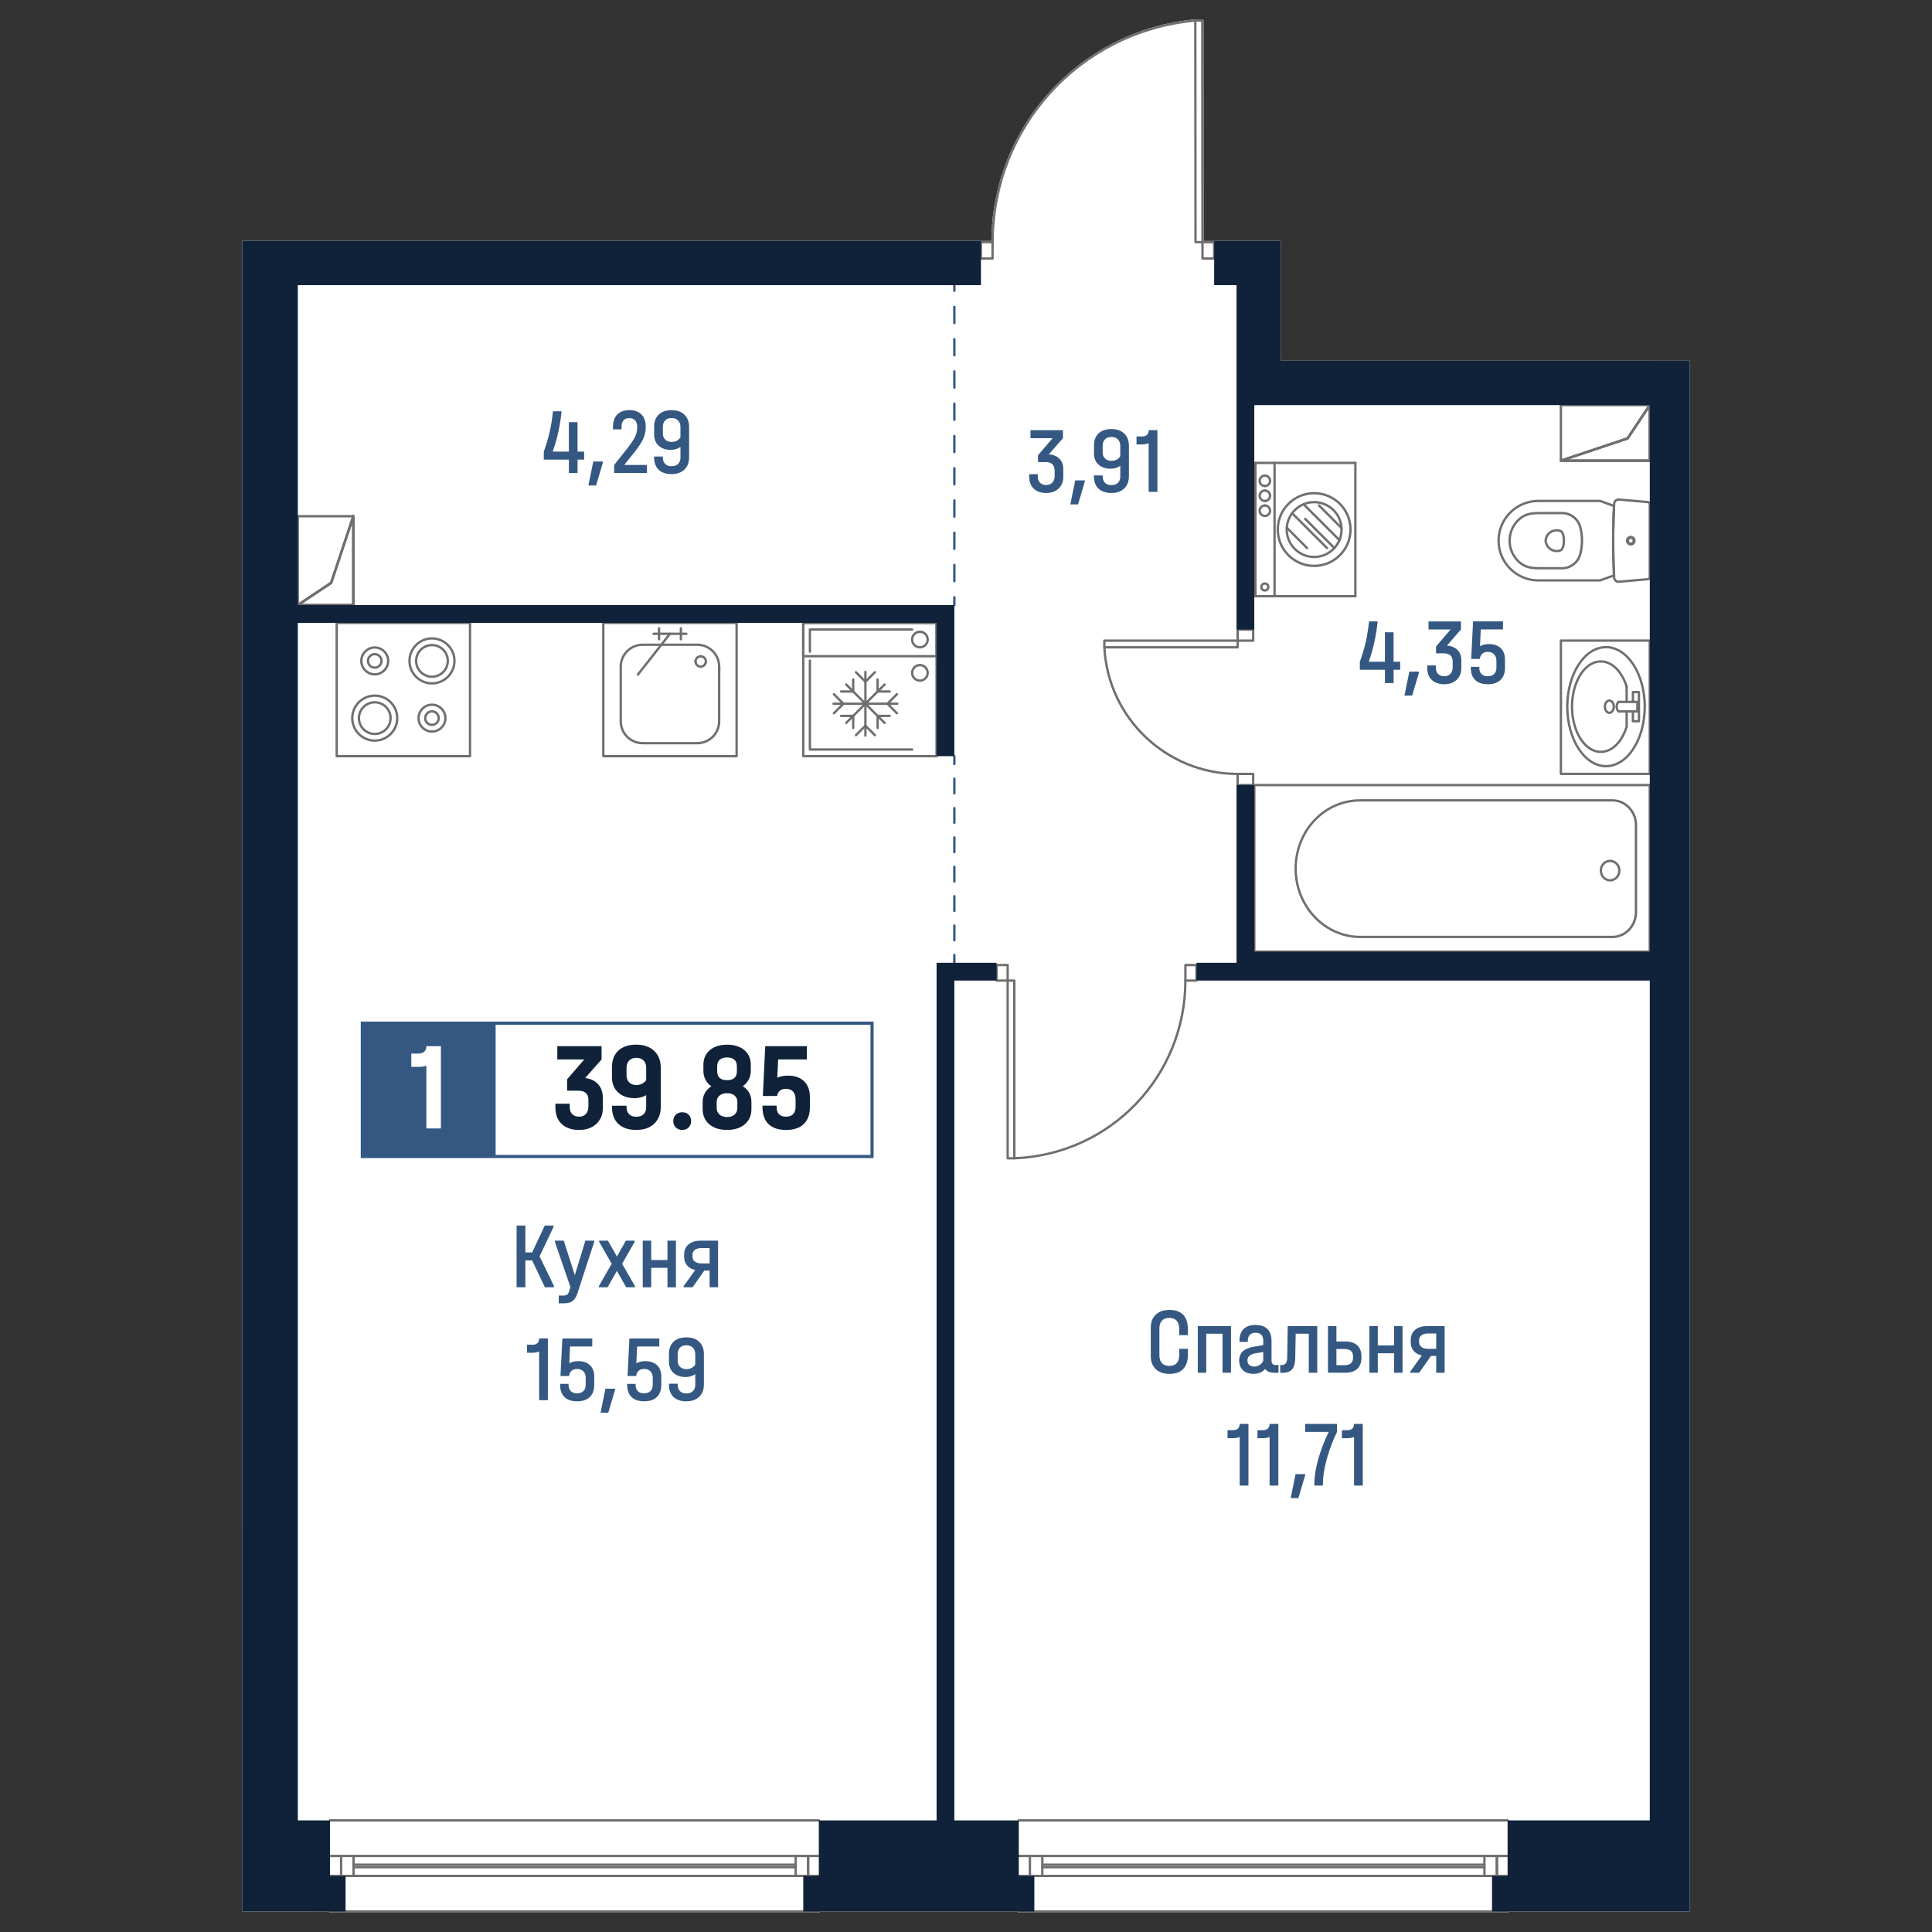
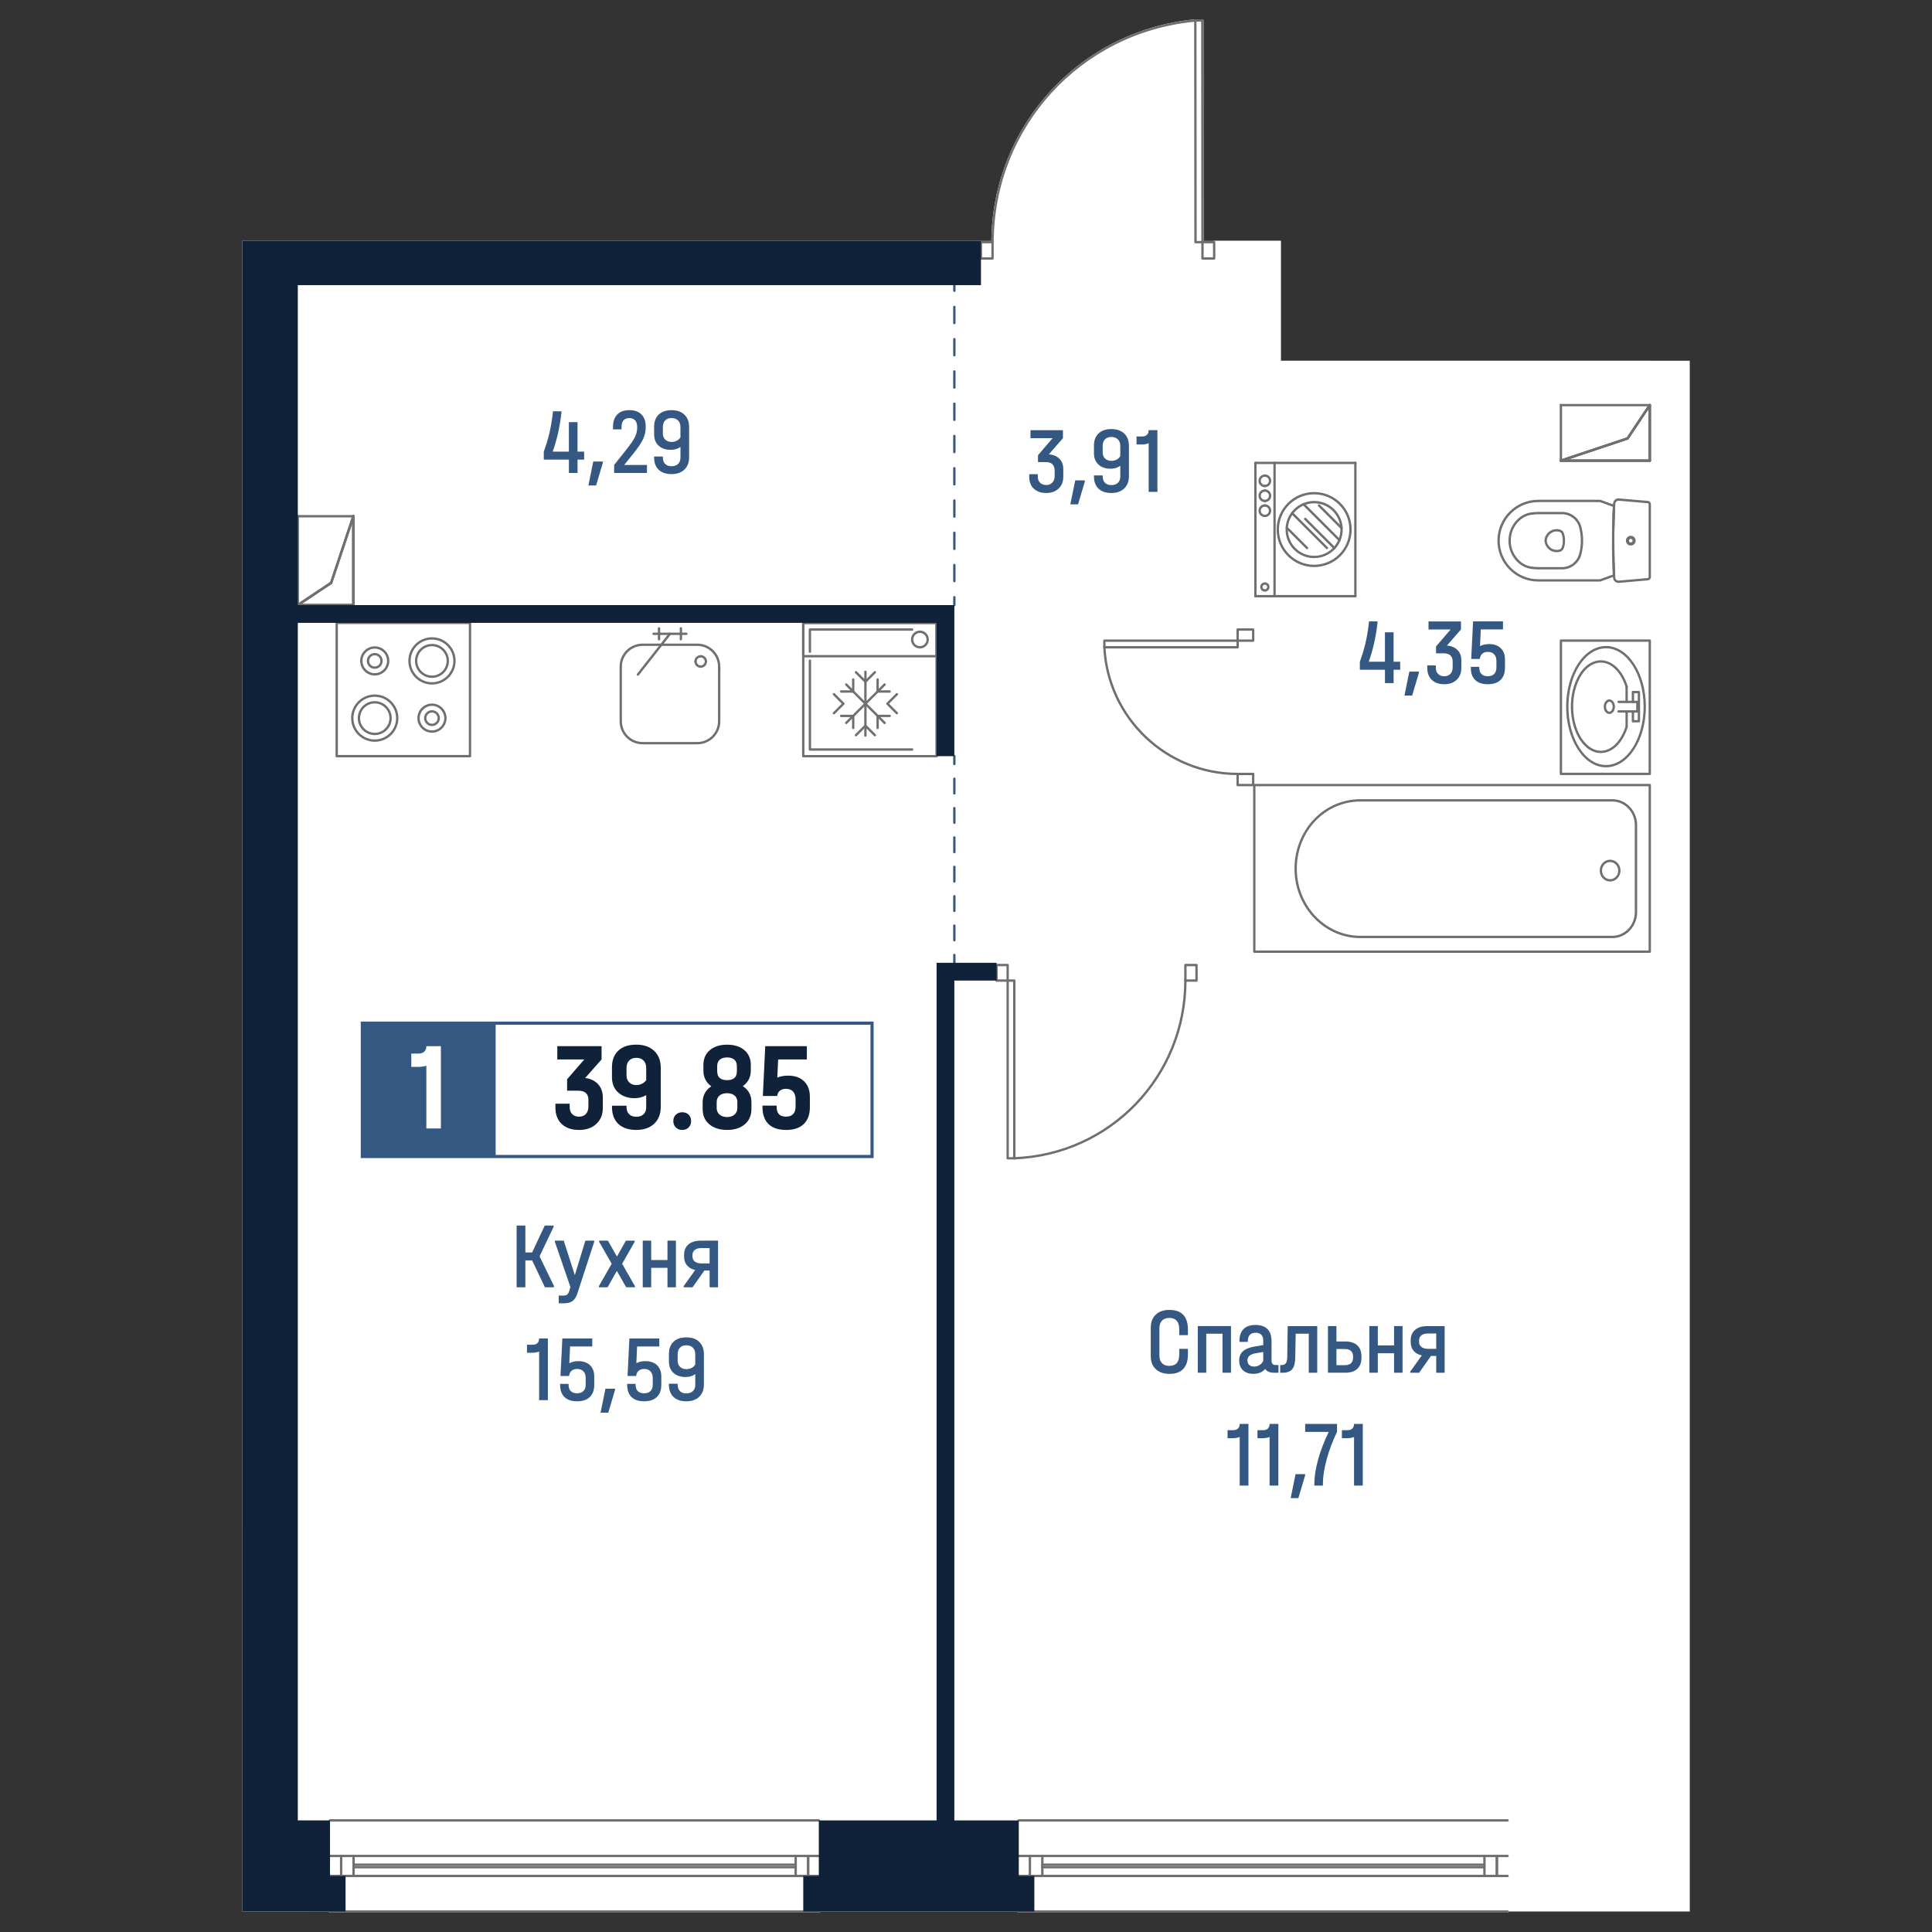
<svg xmlns="http://www.w3.org/2000/svg" version="1.1" id="_x5F_Плашки" x="0px" y="0px" width="1000px" height="1000px" viewBox="0 0 1000 1000" style="enable-background:new 0 0 1000 1000;" xml:space="preserve">
  <rect x="0" y="0" width="1000" height="1000" fill="#333333" stroke="none" />
  <style type="text/css">
	.st0{fill:#FFFFFF;}
	.st1{fill:#716F6E;}
	.st2{fill:#345882;}
	.st3{fill:#102239;}
</style>
  <g>
    <path class="st0" d="M854.32,186.71h20.3v802.67h-93.69v0.01c0,0.34-0.27,0.61-0.61,0.61h-253c-0.34,0-0.61-0.27-0.61-0.61H424.43   c0,0.34-0.27,0.61-0.61,0.61h-253c-0.34,0-0.61-0.27-0.61-0.61h-9.5v-0.01h-35.33V789.29h0.02v-664.7h382.34v0.14h5.4   c0.23-28.75,11.03-56.24,30.45-77.47c19.54-21.36,46.16-34.58,74.99-37.25C618.62,10,618.66,10,618.7,10h3.62   c0.34,0,0.61,0.28,0.61,0.61l0.09,114.12h5.43v-0.14h34.57v62.1h191.3V186.71z" />
    <g id="HATCH_00000132805294828449616610000004926140635928091833_">
      <path class="st1" d="M182.9,313.8h-28.75c-0.27,0-0.51-0.18-0.58-0.43c-0.08-0.26,0.02-0.53,0.25-0.69l17.08-11.39l11.44-34.3    c0.09-0.28,0.38-0.44,0.67-0.41c0.3,0.05,0.51,0.31,0.51,0.6v46C183.5,313.53,183.23,313.8,182.9,313.8z M156.15,312.58h26.13    v-41.64l-10.32,30.95c-0.04,0.13-0.13,0.24-0.24,0.31L156.15,312.58z" />
    </g>
    <g id="LINE_00000043457658249188571810000003329719031290663808_">
      <path class="st1" d="M182.9,313.8h-28.75c-0.34,0-0.61-0.27-0.61-0.61s0.27-0.61,0.61-0.61h28.75c0.34,0,0.61,0.27,0.61,0.61    S183.23,313.8,182.9,313.8z" />
    </g>
    <g id="LINE_00000080919548550704005850000013328590715617650355_">
      <path class="st1" d="M154.14,313.8c-0.2,0-0.39-0.1-0.51-0.27c-0.19-0.28-0.11-0.66,0.17-0.84l17.25-11.5    c0.28-0.17,0.65-0.11,0.84,0.17c0.19,0.28,0.11,0.66-0.17,0.84l-17.25,11.5C154.38,313.77,154.26,313.8,154.14,313.8z" />
    </g>
    <g id="LINE_00000000906005974792508740000012360178981213117081_">
      <path class="st1" d="M171.39,302.3c-0.06,0-0.13-0.01-0.19-0.03c-0.32-0.11-0.49-0.45-0.38-0.77l11.5-34.5    c0.1-0.32,0.45-0.48,0.77-0.38c0.32,0.11,0.49,0.45,0.38,0.77l-11.5,34.5C171.89,302.14,171.65,302.3,171.39,302.3z" />
    </g>
    <g id="LINE_00000160166591981591124330000007629299302757846657_">
      <path class="st1" d="M182.9,313.8c-0.34,0-0.61-0.27-0.61-0.61v-46c0-0.34,0.27-0.61,0.61-0.61s0.61,0.27,0.61,0.61v46    C183.5,313.53,183.23,313.8,182.9,313.8z" />
    </g>
    <g id="LINE_00000008858415543066458950000003746868322319235235_">
      <path class="st1" d="M171.39,302.3c-0.06,0-0.13-0.01-0.19-0.03c-0.32-0.11-0.49-0.45-0.38-0.77l11.5-34.5    c0.1-0.32,0.45-0.48,0.77-0.38c0.32,0.11,0.49,0.45,0.38,0.77l-11.5,34.5C171.89,302.14,171.65,302.3,171.39,302.3z" />
    </g>
    <g id="LINE_00000046311940892364812880000013237808174027641748_">
      <path class="st1" d="M154.14,313.8c-0.2,0-0.39-0.1-0.51-0.27c-0.19-0.28-0.11-0.66,0.17-0.84l17.25-11.5    c0.28-0.17,0.65-0.11,0.84,0.17c0.19,0.28,0.11,0.66-0.17,0.84l-17.25,11.5C154.38,313.77,154.26,313.8,154.14,313.8z" />
    </g>
    <g id="LINE_00000129176919410109496660000006949629199316719759_">
      <path class="st1" d="M182.9,267.8h-28.75c-0.34,0-0.61-0.27-0.61-0.61s0.27-0.61,0.61-0.61h28.75c0.34,0,0.61,0.27,0.61,0.61    S183.23,267.8,182.9,267.8z" />
    </g>
    <g id="LINE_00000169557302338983146850000013527571419686735264_">
      <path class="st1" d="M154.14,313.8c-0.34,0-0.61-0.27-0.61-0.61v-46c0-0.34,0.27-0.61,0.61-0.61c0.34,0,0.61,0.27,0.61,0.61v46    C154.75,313.53,154.48,313.8,154.14,313.8z" />
    </g>
    <g id="LINE_00000026862637697679326510000000034498229305981838_">
      <path class="st1" d="M182.9,313.8h-28.75c-0.34,0-0.61-0.27-0.61-0.61s0.27-0.61,0.61-0.61h28.75c0.34,0,0.61,0.27,0.61,0.61    S183.23,313.8,182.9,313.8z" />
    </g>
    <g id="LINE_00000039129539405594907520000010080469981172972173_">
      <path class="st1" d="M182.9,313.8c-0.34,0-0.61-0.27-0.61-0.61v-46c0-0.34,0.27-0.61,0.61-0.61s0.61,0.27,0.61,0.61v46    C183.5,313.53,183.23,313.8,182.9,313.8z" />
    </g>
    <g id="HATCH_00000163046248614074425100000017838907573688930464_">
      <path class="st1" d="M853.92,239.05h-46c-0.3,0-0.55-0.22-0.6-0.51c-0.05-0.3,0.12-0.58,0.41-0.68l34.3-11.43l11.38-17.08    c0.15-0.23,0.43-0.32,0.68-0.25c0.26,0.08,0.43,0.31,0.43,0.58v28.75C854.53,238.78,854.26,239.05,853.92,239.05z M811.67,237.83    h41.64V211.7l-10.38,15.58c-0.08,0.11-0.19,0.2-0.32,0.24L811.67,237.83z" />
    </g>
    <g id="LINE_00000122689320020629567760000016286650099682332070_">
      <path class="st1" d="M853.92,239.05h-46c-0.34,0-0.61-0.27-0.61-0.61c0-0.34,0.27-0.61,0.61-0.61h46c0.34,0,0.61,0.27,0.61,0.61    C854.53,238.78,854.26,239.05,853.92,239.05z" />
    </g>
    <g id="LINE_00000160891287687968394140000010270920635271693978_">
      <path class="st1" d="M807.92,239.05c-0.26,0-0.49-0.16-0.58-0.42c-0.11-0.32,0.07-0.67,0.38-0.77l34.5-11.5    c0.32-0.1,0.66,0.07,0.77,0.38c0.11,0.32-0.07,0.67-0.38,0.77l-34.5,11.5C808.05,239.04,807.98,239.05,807.92,239.05z" />
    </g>
    <g id="LINE_00000105391194211485642350000002020740420684591031_">
      <path class="st1" d="M842.42,227.55c-0.12,0-0.23-0.04-0.34-0.1c-0.28-0.19-0.36-0.57-0.17-0.84l11.5-17.25    c0.19-0.28,0.57-0.35,0.84-0.17c0.28,0.19,0.36,0.57,0.17,0.84l-11.5,17.25C842.81,227.46,842.62,227.55,842.42,227.55z" />
    </g>
    <g id="LINE_00000114787862508348911910000015946131211522634628_">
      <path class="st1" d="M853.92,239.05c-0.34,0-0.61-0.27-0.61-0.61v-28.75c0-0.34,0.27-0.61,0.61-0.61c0.34,0,0.61,0.27,0.61,0.61    v28.75C854.53,238.78,854.26,239.05,853.92,239.05z" />
    </g>
    <g id="LINE_00000000930192987841421120000008663200710377562512_">
      <path class="st1" d="M807.92,239.05c-0.26,0-0.49-0.16-0.58-0.42c-0.11-0.32,0.07-0.67,0.38-0.77l34.5-11.5    c0.32-0.1,0.66,0.07,0.77,0.38c0.11,0.32-0.07,0.67-0.38,0.77l-34.5,11.5C808.05,239.04,807.98,239.05,807.92,239.05z" />
    </g>
    <g id="LINE_00000151526418474435180870000012095283800777749674_">
      <path class="st1" d="M842.42,227.55c-0.12,0-0.23-0.04-0.34-0.1c-0.28-0.19-0.36-0.57-0.17-0.84l11.5-17.25    c0.19-0.28,0.57-0.35,0.84-0.17c0.28,0.19,0.36,0.57,0.17,0.84l-11.5,17.25C842.81,227.46,842.62,227.55,842.42,227.55z" />
    </g>
    <g id="LINE_00000064323572020005623870000010967609590002031549_">
      <path class="st1" d="M807.92,239.05c-0.34,0-0.61-0.27-0.61-0.61v-28.75c0-0.34,0.27-0.61,0.61-0.61s0.61,0.27,0.61,0.61v28.75    C808.53,238.78,808.26,239.05,807.92,239.05z" />
    </g>
    <g id="LINE_00000121999217685249231820000015964054045995410582_">
      <path class="st1" d="M853.92,210.3h-46c-0.34,0-0.61-0.27-0.61-0.61s0.27-0.61,0.61-0.61h46c0.34,0,0.61,0.27,0.61,0.61    S854.26,210.3,853.92,210.3z" />
    </g>
    <g id="LINE_00000090285562873005867600000018179951908592982924_">
      <path class="st1" d="M853.92,239.05c-0.34,0-0.61-0.27-0.61-0.61v-28.75c0-0.34,0.27-0.61,0.61-0.61c0.34,0,0.61,0.27,0.61,0.61    v28.75C854.53,238.78,854.26,239.05,853.92,239.05z" />
    </g>
    <g id="LINE_00000183951280021628794160000007873922209921500852_">
      <path class="st1" d="M853.92,239.05h-46c-0.34,0-0.61-0.27-0.61-0.61c0-0.34,0.27-0.61,0.61-0.61h46c0.34,0,0.61,0.27,0.61,0.61    C854.53,238.78,854.26,239.05,853.92,239.05z" />
    </g>
    <g id="LINE_00000128474833875868712720000018354063608502882196_">
      <g>
        <path class="st2" d="M493.97,396.06c-0.34,0-0.61-0.27-0.61-0.61v-4.06c0-0.34,0.27-0.61,0.61-0.61c0.34,0,0.61,0.27,0.61,0.61     v4.06C494.58,395.79,494.31,396.06,493.97,396.06z" />
        <path class="st2" d="M493.97,487.29c-0.34,0-0.61-0.27-0.61-0.61v-7.6c0-0.34,0.27-0.61,0.61-0.61c0.34,0,0.61,0.27,0.61,0.61     v7.6C494.58,487.02,494.31,487.29,493.97,487.29z M493.97,472.09c-0.34,0-0.61-0.27-0.61-0.61v-7.6c0-0.34,0.27-0.61,0.61-0.61     c0.34,0,0.61,0.27,0.61,0.61v7.6C494.58,471.81,494.31,472.09,493.97,472.09z M493.97,456.88c-0.34,0-0.61-0.27-0.61-0.61v-7.6     c0-0.34,0.27-0.61,0.61-0.61c0.34,0,0.61,0.27,0.61,0.61v7.6C494.58,456.61,494.31,456.88,493.97,456.88z M493.97,441.68     c-0.34,0-0.61-0.27-0.61-0.61v-7.6c0-0.34,0.27-0.61,0.61-0.61c0.34,0,0.61,0.27,0.61,0.61v7.6     C494.58,441.4,494.31,441.68,493.97,441.68z M493.97,426.47c-0.34,0-0.61-0.27-0.61-0.61v-7.6c0-0.34,0.27-0.61,0.61-0.61     c0.34,0,0.61,0.27,0.61,0.61v7.6C494.58,426.2,494.31,426.47,493.97,426.47z M493.97,411.26c-0.34,0-0.61-0.27-0.61-0.61v-7.6     c0-0.34,0.27-0.61,0.61-0.61c0.34,0,0.61,0.27,0.61,0.61v7.6C494.58,410.99,494.31,411.26,493.97,411.26z" />
        <path class="st2" d="M493.97,498.95c-0.34,0-0.61-0.27-0.61-0.61v-4.06c0-0.34,0.27-0.61,0.61-0.61c0.34,0,0.61,0.27,0.61,0.61     v4.06C494.58,498.68,494.31,498.95,493.97,498.95z" />
      </g>
    </g>
    <g id="LINE_00000079462906759237936560000016515871728996131508_">
      <g>
        <path class="st2" d="M493.97,313.8c-0.34,0-0.61-0.27-0.61-0.61v-4.06c0-0.34,0.27-0.61,0.61-0.61c0.34,0,0.61,0.27,0.61,0.61     v4.06C494.58,313.53,494.31,313.8,493.97,313.8z" />
        <path class="st2" d="M493.97,301.4c-0.34,0-0.61-0.27-0.61-0.61v-8.35c0-0.34,0.27-0.61,0.61-0.61c0.34,0,0.61,0.27,0.61,0.61     v8.35C494.58,301.12,494.31,301.4,493.97,301.4z M493.97,284.7c-0.34,0-0.61-0.27-0.61-0.61v-8.35c0-0.34,0.27-0.61,0.61-0.61     c0.34,0,0.61,0.27,0.61,0.61v8.35C494.58,284.43,494.31,284.7,493.97,284.7z M493.97,268c-0.34,0-0.61-0.27-0.61-0.61v-8.35     c0-0.34,0.27-0.61,0.61-0.61c0.34,0,0.61,0.27,0.61,0.61v8.35C494.58,267.73,494.31,268,493.97,268z M493.97,251.3     c-0.34,0-0.61-0.27-0.61-0.61v-8.35c0-0.34,0.27-0.61,0.61-0.61c0.34,0,0.61,0.27,0.61,0.61v8.35     C494.58,251.03,494.31,251.3,493.97,251.3z M493.97,234.61c-0.34,0-0.61-0.27-0.61-0.61v-8.35c0-0.34,0.27-0.61,0.61-0.61     c0.34,0,0.61,0.27,0.61,0.61V234C494.58,234.33,494.31,234.61,493.97,234.61z M493.97,217.91c-0.34,0-0.61-0.27-0.61-0.61v-8.35     c0-0.34,0.27-0.61,0.61-0.61c0.34,0,0.61,0.27,0.61,0.61v8.35C494.58,217.63,494.31,217.91,493.97,217.91z M493.97,201.21     c-0.34,0-0.61-0.27-0.61-0.61v-8.35c0-0.34,0.27-0.61,0.61-0.61c0.34,0,0.61,0.27,0.61,0.61v8.35     C494.58,200.93,494.31,201.21,493.97,201.21z M493.97,184.51c-0.34,0-0.61-0.27-0.61-0.61v-8.35c0-0.34,0.27-0.61,0.61-0.61     c0.34,0,0.61,0.27,0.61,0.61v8.35C494.58,184.23,494.31,184.51,493.97,184.51z M493.97,167.81c-0.34,0-0.61-0.27-0.61-0.61v-8.35     c0-0.34,0.27-0.61,0.61-0.61c0.34,0,0.61,0.27,0.61,0.61v8.35C494.58,167.54,494.31,167.81,493.97,167.81z" />
        <path class="st2" d="M493.97,151.11c-0.34,0-0.61-0.27-0.61-0.61v-4.06c0-0.34,0.27-0.61,0.61-0.61c0.34,0,0.61,0.27,0.61,0.61     v4.06C494.58,150.84,494.31,151.11,493.97,151.11z" />
      </g>
    </g>
    <g id="SPLINE_00000168117307286546587670000008230044318454021774_">
      <path class="st1" d="M834.6,485.57H703.18c-18.82-0.57-33.68-17.15-33.14-36.97c0.53-19.6,15.51-34.94,34.1-34.94H834.6    c7.05,0,12.79,6.03,12.79,13.43v45.05C847.39,479.54,841.65,485.57,834.6,485.57z M704.13,414.87    c-17.93,0-32.37,14.83-32.88,33.75c-0.52,19.15,13.81,35.17,31.94,35.72h131.4c6.38,0,11.57-5.48,11.57-12.21v-45.05    c0-6.74-5.19-12.21-11.57-12.21H704.13z" />
    </g>
    <g id="SPLINE_00000054245004229144024940000006298171626151055534_">
      <path class="st1" d="M833.39,456.27c-2.97,0-5.39-2.53-5.39-5.65s2.42-5.65,5.39-5.65s5.39,2.53,5.39,5.65    S836.36,456.27,833.39,456.27z M833.39,446.2c-2.3,0-4.18,1.98-4.18,4.43c0,2.44,1.87,4.43,4.18,4.43s4.18-1.98,4.18-4.43    C837.57,448.18,835.69,446.2,833.39,446.2z" />
    </g>
    <g id="LWPOLYLINE_00000088112327620398961590000008496746602569325743_">
      <path class="st1" d="M853.92,493.2h-204.7c-0.34,0-0.61-0.27-0.61-0.61v-86.25c0-0.34,0.27-0.61,0.61-0.61h204.7    c0.34,0,0.61,0.27,0.61,0.61v86.25C854.53,492.93,854.26,493.2,853.92,493.2z M649.83,491.98h203.48v-85.03H649.83V491.98z" />
    </g>
    <g id="SPLINE_00000018237807109786481540000010322662632107052729_">
      <path class="st1" d="M805.7,285.82c-1.55,0-3.02-0.55-4.18-1.59c-1.26-1.12-2.01-2.67-2.12-4.35c0.03-0.57,0.12-1.06,0.26-1.54    c0.49-1.62,1.58-2.94,3.08-3.74c1.49-0.79,3.2-0.95,4.82-0.46c0.89,0.27,1.6,0.96,1.9,1.84c0.84,2.49,0.84,5.24,0,7.73    c-0.3,0.88-1,1.56-1.89,1.84c0,0,0,0,0,0c-0.47,0.14-0.96,0.23-1.46,0.26C805.95,285.82,805.83,285.82,805.7,285.82z     M807.37,284.96h0.02H807.37z M805.7,275.08c-0.83,0-1.64,0.2-2.39,0.6c-1.2,0.64-2.09,1.72-2.48,3.02    c-0.12,0.38-0.19,0.78-0.21,1.18c0.08,1.29,0.69,2.54,1.71,3.44c1.02,0.9,2.33,1.32,3.69,1.28c0.41-0.03,0.8-0.1,1.19-0.21    c0.52-0.16,0.93-0.56,1.1-1.07c0.76-2.24,0.76-4.71,0-6.95c-0.17-0.51-0.58-0.91-1.1-1.06C806.7,275.15,806.2,275.08,805.7,275.08    z" />
    </g>
    <g id="SPLINE_00000133531498629013654260000003913356863855441553_">
      <path class="st1" d="M808.53,294.73h-12.1c-1.33,0-2.68-0.1-4.01-0.29c-2.2-0.32-4.27-1.23-5.98-2.63    c-0.79-0.65-1.52-1.38-2.18-2.18c-2.61-3.19-3.83-7.22-3.42-11.33c0.41-4.11,2.4-7.81,5.59-10.43c1.72-1.41,3.79-2.32,5.99-2.63    c1.33-0.19,2.67-0.29,4.01-0.29h12.1c4.67,0,8.76,3.15,9.97,7.66c1.26,4.73,1.26,9.73,0,14.47    C817.3,291.58,813.2,294.73,808.53,294.73z M796.43,266.17c-1.28,0-2.57,0.09-3.84,0.28l0,0c-1.98,0.29-3.84,1.11-5.39,2.37    c-2.95,2.41-4.78,5.82-5.15,9.61c-0.38,3.78,0.74,7.49,3.15,10.44c0.6,0.73,1.28,1.41,2,2c1.55,1.26,3.41,2.08,5.39,2.37    c1.28,0.18,2.57,0.27,3.84,0.27h12.1c4.12,0,7.73-2.78,8.79-6.75c1.21-4.52,1.21-9.31,0-13.83c-1.06-3.98-4.68-6.75-8.79-6.75    H796.43z M792.5,265.84h0.02H792.5z" />
    </g>
    <g id="SPLINE_00000128477504674009954320000000154415341013868727_">
      <path class="st1" d="M828.21,301.02h-31.99c-11.67,0-21.17-9.5-21.17-21.18c0-11.68,9.5-21.18,21.17-21.18h31.99    c0.07,0,0.14,0.01,0.2,0.04c2.42,0.85,4.83,1.72,7.22,2.62c0.25,0.09,0.41,0.33,0.39,0.6l-0.46,15.43l0.16,13.12l0.3,7.29    c0.01,0.26-0.15,0.51-0.39,0.6c-2.4,0.9-4.81,1.77-7.22,2.62C828.35,301.01,828.28,301.02,828.21,301.02z M796.22,259.89    c-11,0-19.96,8.95-19.96,19.96c0,11.01,8.95,19.96,19.96,19.96h31.89c2.24-0.78,4.47-1.59,6.68-2.42l-0.44-13.17l0.24-17.42    l0.2-4.48c-2.22-0.83-4.45-1.64-6.69-2.42H796.22z M835.42,297.79h0.02H835.42z" />
    </g>
    <g id="SPLINE_00000129190240556769070520000009462175958025404566_">
      <path class="st1" d="M844.09,281.99c-1.19,0-2.15-0.97-2.15-2.15c0-1.18,0.96-2.15,2.15-2.15s2.15,0.97,2.15,2.15    C846.25,281.03,845.28,281.99,844.09,281.99z M844.09,278.91c-0.52,0-0.93,0.42-0.93,0.93c0,0.52,0.42,0.93,0.93,0.93    c0.52,0,0.93-0.42,0.93-0.93C845.03,279.33,844.61,278.91,844.09,278.91z" />
    </g>
    <g id="SPLINE_00000114067842802629821240000010238835499596136845_">
      <path class="st1" d="M844.09,282.38c-1.4,0-2.53-1.14-2.53-2.54c0-1.39,1.14-2.53,2.53-2.53s2.53,1.14,2.53,2.53    C846.63,281.24,845.49,282.38,844.09,282.38z M844.09,278.53c-0.73,0-1.32,0.59-1.32,1.31c0,0.73,0.59,1.32,1.32,1.32    s1.32-0.59,1.32-1.32C845.41,279.12,844.82,278.53,844.09,278.53z" />
    </g>
    <g id="SPLINE_00000137847026888190859760000011082706997790317473_">
      <path class="st1" d="M837.79,301.73c-0.74,0-1.42-0.26-1.95-0.73c-0.58-0.52-0.92-1.23-0.96-2c-0.71-12.71-0.71-25.6,0-38.32    c0.15-1.68,1.56-2.89,3.14-2.72l14.91,1.3c0.91,0.08,1.6,0.83,1.6,1.74v37.66c0,0.92-0.69,1.66-1.6,1.74l-14.9,1.3    C837.86,301.72,837.86,301.73,837.79,301.73z M837.77,259.17c-0.86,0-1.59,0.66-1.67,1.53c-0.71,12.72-0.71,25.57,0,38.23    c0.02,0.45,0.22,0.86,0.56,1.16c0.33,0.3,0.75,0.44,1.21,0.42c0.02,0,0.04-0.01,0.05-0.01l14.91-1.3    c0.28-0.02,0.49-0.25,0.49-0.53v-37.66c0-0.27-0.21-0.51-0.49-0.53l-14.91-1.3C837.87,259.17,837.82,259.17,837.77,259.17z" />
    </g>
    <g id="SPLINE_00000103952920155731503450000005341346132658421151_">
-       <path class="st1" d="M837.78,368.84c-0.14,0-0.28-0.05-0.4-0.15c-1.19-1.02-1.56-3.08-0.84-4.7c0.21-0.46,0.5-0.86,0.84-1.16    c0.26-0.21,0.64-0.19,0.86,0.07c0.22,0.25,0.19,0.64-0.07,0.86c-0.21,0.17-0.39,0.43-0.52,0.73c-0.5,1.11-0.26,2.61,0.52,3.27    c0.26,0.22,0.29,0.6,0.07,0.86C838.13,368.77,837.96,368.84,837.78,368.84z" />
-     </g>
+       </g>
    <g id="SPLINE_00000025403995552348300310000017864258002517313438_">
      <path class="st1" d="M832.99,369.57c-1.6,0-2.91-1.7-2.91-3.8c0-2.09,1.31-3.79,2.91-3.79s2.91,1.7,2.91,3.79    C835.9,367.86,834.6,369.57,832.99,369.57z M832.99,363.2c-0.92,0-1.69,1.18-1.69,2.57c0,1.4,0.78,2.58,1.69,2.58    s1.69-1.18,1.69-2.58C834.69,364.38,833.91,363.2,832.99,363.2z" />
    </g>
    <g id="SPLINE_00000049208348107314523920000014164442204617022138_">
      <path class="st1" d="M831.27,397.18c-11.39,0-20.66-14.1-20.66-31.42s9.27-31.41,20.66-31.41c11.39,0,20.66,14.09,20.66,31.41    S842.66,397.18,831.27,397.18z M831.27,335.57c-10.72,0-19.44,13.55-19.44,30.19c0,16.65,8.72,30.2,19.44,30.2    c10.72,0,19.44-13.55,19.44-30.2C850.71,349.12,841.99,335.57,831.27,335.57z" />
    </g>
    <g id="SPLINE_00000075883124775414187350000002062584543814048917_">
      <path class="st1" d="M828.59,389.79c-2.43,0-4.85-0.88-7.03-2.58c-7.55-5.9-10.65-20.27-6.92-32.05    c2.14-6.75,6.1-11.47,10.88-12.94c3.4-1.06,6.98-0.31,10.08,2.11c2.99,2.34,5.45,6.18,6.92,10.83c0.1,0.32-0.08,0.66-0.4,0.76    c-0.32,0.11-0.66-0.07-0.76-0.4c-1.4-4.41-3.71-8.05-6.51-10.24c-2.81-2.19-5.92-2.84-8.97-1.91c-4.39,1.36-8.06,5.79-10.07,12.15    c-3.59,11.33-0.67,25.12,6.51,30.73c2.81,2.19,5.91,2.86,8.97,1.91c4.37-1.35,8.03-5.74,10.05-12.06v-7.87    c0-0.34,0.27-0.61,0.61-0.61c0.34,0,0.61,0.27,0.61,0.61v7.96c0,0.06-0.01,0.12-0.03,0.18c-2.14,6.75-6.1,11.47-10.88,12.95    C830.64,389.63,829.61,389.79,828.59,389.79z" />
    </g>
    <g id="POLYLINE_00000130625805670109013050000014793539657205556131_">
      <path class="st1" d="M841.94,363.91c-0.34,0-0.61-0.27-0.61-0.61v-7.96c0-0.34,0.27-0.61,0.61-0.61c0.34,0,0.61,0.27,0.61,0.61    v7.96C842.54,363.64,842.27,363.91,841.94,363.91z" />
    </g>
    <g id="LWPOLYLINE_00000168810318166102918090000012615407319515021496_">
      <path class="st1" d="M848.3,373.93h-3.11c-0.34,0-0.61-0.27-0.61-0.61v-5.09c0-0.34,0.27-0.61,0.61-0.61    c0.34,0,0.61,0.27,0.61,0.61v4.48h1.89v-13.88h-1.89v4.48c0,0.34-0.27,0.61-0.61,0.61c-0.34,0-0.61-0.27-0.61-0.61v-5.09    c0-0.34,0.27-0.61,0.61-0.61h3.11c0.34,0,0.61,0.27,0.61,0.61v15.1C848.91,373.65,848.64,373.93,848.3,373.93z" />
    </g>
    <g id="LWPOLYLINE_00000016767619390284362900000003380693006504660641_">
      <path class="st1" d="M847.49,368.84h-9.71c-0.34,0-0.61-0.27-0.61-0.61s0.27-0.61,0.61-0.61h9.1v-3.71h-9.1    c-0.34,0-0.61-0.27-0.61-0.61s0.27-0.61,0.61-0.61h9.71c0.34,0,0.61,0.27,0.61,0.61v4.93    C848.1,368.57,847.83,368.84,847.49,368.84z" />
    </g>
    <g id="LWPOLYLINE_00000155867105762274075080000003778775139039713702_">
      <path class="st1" d="M853.92,401.18h-46c-0.34,0-0.61-0.27-0.61-0.61v-69c0-0.34,0.27-0.61,0.61-0.61h46    c0.34,0,0.61,0.27,0.61,0.61v69C854.53,400.9,854.26,401.18,853.92,401.18z M808.53,399.96h44.78v-67.78h-44.78V399.96z" />
    </g>
    <g id="POLYLINE_00000153690139146006954330000006350608992658827935_">
      <path class="st1" d="M243.28,392h-69c-0.34,0-0.61-0.27-0.61-0.61v-69c0-0.34,0.27-0.61,0.61-0.61h69c0.34,0,0.61,0.27,0.61,0.61    v69C243.89,391.73,243.62,392,243.28,392z M174.89,390.78h67.78V323h-67.78V390.78z" />
    </g>
    <g id="SPLINE_00000053527668635616963360000009510286919107721351_">
      <path class="st1" d="M193.97,383.95c-6.75,0-12.25-5.5-12.25-12.25c0-6.75,5.5-12.25,12.25-12.25s12.25,5.5,12.25,12.25    C206.22,378.46,200.72,383.95,193.97,383.95z M193.97,360.67c-6.08,0-11.03,4.95-11.03,11.03c0,6.08,4.95,11.03,11.03,11.03    c6.08,0,11.03-4.95,11.03-11.03C205,365.62,200.05,360.67,193.97,360.67z" />
    </g>
    <g id="SPLINE_00000174569364100205953520000009188030881710195362_">
      <path class="st1" d="M193.97,380.5c-4.85,0-8.8-3.95-8.8-8.8s3.95-8.8,8.8-8.8s8.8,3.95,8.8,8.8S198.82,380.5,193.97,380.5z     M193.97,364.12c-4.18,0-7.58,3.4-7.58,7.58s3.4,7.58,7.58,7.58c4.18,0,7.58-3.4,7.58-7.58S198.15,364.12,193.97,364.12z" />
    </g>
    <g id="SPLINE_00000021100579306914561910000001675191459143386753_">
      <path class="st1" d="M223.59,354.33c-6.75,0-12.25-5.5-12.25-12.25s5.5-12.25,12.25-12.25s12.25,5.5,12.25,12.25    S230.34,354.33,223.59,354.33z M223.59,331.05c-6.08,0-11.03,4.95-11.03,11.03s4.95,11.03,11.03,11.03    c6.08,0,11.03-4.95,11.03-11.03S229.67,331.05,223.59,331.05z" />
    </g>
    <g id="SPLINE_00000046325202201778364520000002739723294323856777_">
      <path class="st1" d="M223.59,350.88c-4.85,0-8.8-3.95-8.8-8.8s3.95-8.8,8.8-8.8s8.8,3.95,8.8,8.8S228.44,350.88,223.59,350.88z     M223.59,334.5c-4.18,0-7.58,3.4-7.58,7.58s3.4,7.58,7.58,7.58c4.18,0,7.58-3.4,7.58-7.58S227.77,334.5,223.59,334.5z" />
    </g>
    <g id="SPLINE_00000076569734633657101730000006675038123393342909_">
      <path class="st1" d="M193.97,349.65c-4.17,0-7.56-3.4-7.56-7.56s3.39-7.56,7.56-7.56c4.17,0,7.56,3.4,7.56,7.56    S198.14,349.65,193.97,349.65z M193.97,335.74c-3.5,0-6.34,2.84-6.34,6.34s2.85,6.34,6.34,6.34c3.5,0,6.34-2.84,6.34-6.34    S197.47,335.74,193.97,335.74z" />
    </g>
    <g id="SPLINE_00000088838066432202031440000009302784031174542997_">
      <path class="st1" d="M193.97,346.19c-2.27,0-4.11-1.85-4.11-4.11s1.84-4.11,4.11-4.11c2.27,0,4.11,1.85,4.11,4.11    S196.24,346.19,193.97,346.19z M193.97,339.19c-1.59,0-2.89,1.3-2.89,2.89s1.3,2.89,2.89,2.89c1.59,0,2.89-1.3,2.89-2.89    S195.57,339.19,193.97,339.19z" />
    </g>
    <g id="SPLINE_00000052808855257386561810000016624764489563111324_">
      <path class="st1" d="M223.59,379.26c-4.17,0-7.56-3.4-7.56-7.56c0-4.17,3.39-7.56,7.56-7.56c4.17,0,7.56,3.4,7.56,7.56    C231.15,375.87,227.76,379.26,223.59,379.26z M223.59,365.36c-3.5,0-6.34,2.84-6.34,6.34s2.85,6.34,6.34,6.34    c3.5,0,6.34-2.84,6.34-6.34S227.09,365.36,223.59,365.36z" />
    </g>
    <g id="SPLINE_00000165198777094450270320000015064464841177399716_">
      <path class="st1" d="M223.59,375.81c-2.27,0-4.11-1.85-4.11-4.11s1.84-4.11,4.11-4.11c2.27,0,4.11,1.85,4.11,4.11    S225.86,375.81,223.59,375.81z M223.59,368.81c-1.59,0-2.89,1.3-2.89,2.89c0,1.6,1.3,2.89,2.89,2.89c1.59,0,2.89-1.3,2.89-2.89    C226.48,370.1,225.18,368.81,223.59,368.81z" />
    </g>
    <g id="SPLINE_00000133489495200583018350000008381614722000621730_">
      <path class="st1" d="M362.68,345.66c-1.81,0-3.28-1.48-3.28-3.29c0-0.34,0.27-0.61,0.61-0.61c0.34,0,0.61,0.27,0.61,0.61    c0,1.14,0.93,2.07,2.07,2.07c0.34,0,0.61,0.27,0.61,0.61S363.01,345.66,362.68,345.66z" />
    </g>
    <g id="SPLINE_00000016062799917840404820000001827518730497979030_">
      <path class="st1" d="M362.68,345.66c-0.34,0-0.61-0.27-0.61-0.61s0.27-0.61,0.61-0.61c1.14,0,2.07-0.93,2.07-2.07    c0-1.14-0.93-2.06-2.07-2.06c-0.34,0-0.61-0.27-0.61-0.61s0.27-0.61,0.61-0.61c1.81,0,3.29,1.47,3.29,3.28    S364.49,345.66,362.68,345.66z" />
    </g>
    <g id="SPLINE_00000019657272008625646250000001883202606992677008_">
      <path class="st1" d="M360,342.98c-0.34,0-0.61-0.27-0.61-0.61c0-1.81,1.47-3.28,3.28-3.28c0.34,0,0.61,0.27,0.61,0.61    s-0.27,0.61-0.61,0.61c-1.14,0-2.07,0.93-2.07,2.06C360.61,342.71,360.34,342.98,360,342.98z" />
    </g>
    <g id="POLYLINE_00000142894873216567162090000014722233077881557932_">
      <path class="st1" d="M372.24,347.93c-0.34,0-0.61-0.27-0.61-0.61v-2.29c0-0.34,0.27-0.61,0.61-0.61c0.34,0,0.61,0.27,0.61,0.61    v2.29C372.85,347.66,372.58,347.93,372.24,347.93z" />
    </g>
    <g id="SPLINE_00000100366327906483324190000018295829812231456397_">
      <path class="st1" d="M360.92,385.27h-28.3c-6.58,0-11.93-5.35-11.93-11.93v-28.3c0-6.58,5.35-11.93,11.93-11.93h28.3    c6.58,0,11.93,5.35,11.93,11.93v28.3C372.85,379.92,367.5,385.27,360.92,385.27z M332.62,334.33c-5.91,0-10.71,4.8-10.71,10.71    v28.3c0,5.91,4.81,10.71,10.71,10.71h28.3c5.91,0,10.71-4.81,10.71-10.71v-28.3c0-5.91-4.81-10.71-10.71-10.71H332.62z" />
    </g>
    <g id="POLYLINE_00000181789761641808297390000008861801949093720206_">
      <path class="st1" d="M355.26,328.66h-16.98c-0.34,0-0.61-0.27-0.61-0.61s0.27-0.61,0.61-0.61h16.98c0.34,0,0.61,0.27,0.61,0.61    S355.6,328.66,355.26,328.66z" />
    </g>
    <g id="POLYLINE_00000036243642162596718330000011792697789029546686_">
      <path class="st1" d="M341.11,331.49c-0.34,0-0.61-0.27-0.61-0.61v-5.66c0-0.34,0.27-0.61,0.61-0.61s0.61,0.27,0.61,0.61v5.66    C341.72,331.22,341.45,331.49,341.11,331.49z" />
    </g>
    <g id="POLYLINE_00000078012175901436096340000009763599631508808594_">
      <path class="st1" d="M352.43,331.49c-0.34,0-0.61-0.27-0.61-0.61v-5.66c0-0.34,0.27-0.61,0.61-0.61c0.34,0,0.61,0.27,0.61,0.61    v5.66C353.04,331.22,352.77,331.49,352.43,331.49z" />
    </g>
    <g id="POLYLINE_00000125602696938214478650000012276475581688557452_">
      <path class="st1" d="M330.18,349.76c-0.13,0-0.27-0.04-0.38-0.13c-0.26-0.21-0.31-0.59-0.1-0.86l16.59-21.1    c0.21-0.26,0.59-0.31,0.85-0.1c0.26,0.21,0.31,0.59,0.1,0.86l-16.59,21.1C330.54,349.68,330.36,349.76,330.18,349.76z" />
    </g>
    <g id="LWPOLYLINE_00000154403241198125746470000010978160182735455662_">
-       <path class="st1" d="M381.27,392h-69c-0.34,0-0.61-0.27-0.61-0.61v-69c0-0.34,0.27-0.61,0.61-0.61h69c0.34,0,0.61,0.27,0.61,0.61    v69C381.88,391.73,381.61,392,381.27,392z M312.88,390.78h67.78V323h-67.78V390.78z" />
-     </g>
+       </g>
    <g id="LINE_00000054945981371010184060000005671680436851006909_">
      <path class="st1" d="M701.54,309.2h-51.75c-0.34,0-0.61-0.27-0.61-0.61s0.27-0.61,0.61-0.61h51.75c0.34,0,0.61,0.27,0.61,0.61    S701.88,309.2,701.54,309.2z" />
    </g>
    <g id="LINE_00000027583125938710917030000001124042276716825013_">
      <path class="st1" d="M701.54,240.2h-51.75c-0.34,0-0.61-0.27-0.61-0.61c0-0.34,0.27-0.61,0.61-0.61h51.75    c0.34,0,0.61,0.27,0.61,0.61C702.15,239.93,701.88,240.2,701.54,240.2z" />
    </g>
    <g id="LINE_00000136405378897748314120000010133461301696259768_">
      <path class="st1" d="M701.54,309.2c-0.34,0-0.61-0.27-0.61-0.61v-69c0-0.34,0.27-0.61,0.61-0.61c0.34,0,0.61,0.27,0.61,0.61v69    C702.15,308.93,701.88,309.2,701.54,309.2z" />
    </g>
    <g id="LINE_00000066482693690096929100000012894800628764772251_">
      <path class="st1" d="M649.79,309.2c-0.34,0-0.61-0.27-0.61-0.61v-69c0-0.34,0.27-0.61,0.61-0.61c0.34,0,0.61,0.27,0.61,0.61v69    C650.4,308.93,650.13,309.2,649.79,309.2z" />
    </g>
    <g id="LINE_00000114770987400212332170000000143782219479002284_">
      <path class="st1" d="M693.3,280.18c-0.16,0-0.31-0.06-0.43-0.18l-18.57-18.57c-0.24-0.24-0.24-0.63,0-0.86    c0.24-0.24,0.62-0.24,0.86,0l18.57,18.57c0.24,0.24,0.24,0.63,0,0.86C693.61,280.12,693.45,280.18,693.3,280.18z" />
    </g>
    <g id="LINE_00000096049649384617362700000009121153840038629009_">
      <path class="st1" d="M676.53,284.27c-0.16,0-0.31-0.06-0.43-0.18l-10.49-10.49c-0.24-0.24-0.24-0.63,0-0.86    c0.24-0.24,0.62-0.24,0.86,0l10.49,10.49c0.24,0.24,0.24,0.63,0,0.86C676.84,284.21,676.68,284.27,676.53,284.27z" />
    </g>
    <g id="LINE_00000148652737143950397840000010419087902050415492_">
      <path class="st1" d="M690.67,284.29c-0.16,0-0.31-0.06-0.43-0.18l-15.11-15.11c-0.24-0.24-0.24-0.63,0-0.86s0.62-0.24,0.86,0    l15.11,15.11c0.24,0.24,0.24,0.63,0,0.86C690.98,284.24,690.82,284.29,690.67,284.29z" />
    </g>
    <g id="LINE_00000077313394876476183780000013047758502570553488_">
      <path class="st1" d="M694.37,273.89c-0.16,0-0.31-0.06-0.43-0.18l-11.66-11.66c-0.24-0.24-0.24-0.63,0-0.86    c0.24-0.24,0.62-0.24,0.86,0l11.66,11.66c0.24,0.24,0.24,0.63,0,0.86C694.68,273.83,694.53,273.89,694.37,273.89z" />
    </g>
    <g id="LINE_00000081618792468504045000000008580630066610128516_">
      <path class="st1" d="M686.83,284.26c-0.16,0-0.31-0.06-0.43-0.18l-18.02-18.02c-0.24-0.24-0.24-0.63,0-0.86    c0.24-0.24,0.62-0.24,0.86,0l18.02,18.02c0.24,0.24,0.24,0.63,0,0.86C687.14,284.2,686.99,284.26,686.83,284.26z" />
    </g>
    <g id="ELLIPSE_00000118395095299317923480000013380828539498202256_">
      <path class="st1" d="M680.2,288.89c-8.16,0-14.8-6.64-14.8-14.8c0-8.16,6.64-14.81,14.8-14.81c8.16,0,14.8,6.64,14.8,14.81    C695,282.25,688.37,288.89,680.2,288.89z M680.2,260.51c-7.49,0-13.59,6.09-13.59,13.59c0,7.49,6.1,13.58,13.59,13.58    c7.49,0,13.58-6.09,13.58-13.58C693.79,266.6,687.69,260.51,680.2,260.51z" />
    </g>
    <g id="ELLIPSE_00000106829545653833656030000016190038472965340598_">
      <path class="st1" d="M680.2,293.52c-10.71,0-19.43-8.72-19.43-19.43c0-10.71,8.72-19.43,19.43-19.43    c10.71,0,19.43,8.72,19.43,19.43C699.63,284.81,690.92,293.52,680.2,293.52z M680.2,255.88c-10.04,0-18.21,8.17-18.21,18.21    c0,10.04,8.17,18.21,18.21,18.21c10.04,0,18.21-8.17,18.21-18.21C698.41,264.05,690.25,255.88,680.2,255.88z" />
    </g>
    <g id="ELLIPSE_00000003096536145163734070000012464975029161406360_">
      <path class="st1" d="M654.69,267.65c-0.34,0-0.61-0.27-0.61-0.61c0-0.34,0.27-0.61,0.61-0.61c1.15,0,2.09-0.94,2.09-2.1    c0-1.15-0.94-2.09-2.09-2.09c-0.34,0-0.61-0.27-0.61-0.61c0-0.34,0.27-0.61,0.61-0.61c1.82,0,3.31,1.49,3.31,3.31    S656.51,267.65,654.69,267.65z" />
    </g>
    <g id="ELLIPSE_00000111172641476346167560000005367746970840511668_">
      <path class="st1" d="M654.69,267.65c-1.82,0-3.31-1.49-3.31-3.32s1.49-3.31,3.31-3.31c0.34,0,0.61,0.27,0.61,0.61    c0,0.34-0.27,0.61-0.61,0.61c-1.15,0-2.09,0.94-2.09,2.09c0,1.16,0.94,2.1,2.09,2.1c0.34,0,0.61,0.27,0.61,0.61    C655.3,267.38,655.02,267.65,654.69,267.65z" />
    </g>
    <g id="ELLIPSE_00000067956383632772297120000001791009585918878337_">
      <path class="st1" d="M654.69,259.91c-0.34,0-0.61-0.27-0.61-0.61s0.27-0.61,0.61-0.61c1.15,0,2.09-0.94,2.09-2.09    c0-1.15-0.94-2.09-2.09-2.09c-0.34,0-0.61-0.27-0.61-0.61s0.27-0.61,0.61-0.61c1.82,0,3.31,1.49,3.31,3.31    S656.51,259.91,654.69,259.91z" />
    </g>
    <g id="ELLIPSE_00000118373051908380016770000001659425995430654607_">
      <path class="st1" d="M654.69,259.91c-1.82,0-3.31-1.49-3.31-3.31s1.49-3.31,3.31-3.31c0.34,0,0.61,0.27,0.61,0.61    s-0.27,0.61-0.61,0.61c-1.15,0-2.09,0.94-2.09,2.09c0,1.15,0.94,2.09,2.09,2.09c0.34,0,0.61,0.27,0.61,0.61    S655.02,259.91,654.69,259.91z" />
    </g>
    <g id="ELLIPSE_00000045586616856620616540000016456561027885102743_">
      <path class="st1" d="M654.69,252.17c-0.34,0-0.61-0.27-0.61-0.61c0-0.34,0.27-0.61,0.61-0.61c1.15,0,2.09-0.94,2.09-2.09    s-0.94-2.09-2.09-2.09c-0.34,0-0.61-0.27-0.61-0.61s0.27-0.61,0.61-0.61c1.82,0,3.31,1.49,3.31,3.31S656.51,252.17,654.69,252.17z    " />
    </g>
    <g id="ELLIPSE_00000163054291745163565000000011563604440812364187_">
      <path class="st1" d="M654.69,252.17c-1.82,0-3.31-1.49-3.31-3.31s1.49-3.31,3.31-3.31c0.34,0,0.61,0.27,0.61,0.61    s-0.27,0.61-0.61,0.61c-1.15,0-2.09,0.94-2.09,2.09s0.94,2.09,2.09,2.09c0.34,0,0.61,0.27,0.61,0.61    C655.3,251.89,655.02,252.17,654.69,252.17z" />
    </g>
    <g id="LINE_00000156566334295853789630000004368314056170925234_">
      <path class="st1" d="M659.7,309.2c-0.34,0-0.61-0.27-0.61-0.61v-69c0-0.34,0.27-0.61,0.61-0.61c0.34,0,0.61,0.27,0.61,0.61v69    C660.31,308.93,660.04,309.2,659.7,309.2z" />
    </g>
    <g id="ELLIPSE_00000156547633875334955040000005342436665962994104_">
      <path class="st1" d="M654.69,306.24c-1.34,0-2.42-1.09-2.42-2.42c0-1.34,1.09-2.42,2.42-2.42s2.42,1.09,2.42,2.42    C657.11,305.15,656.02,306.24,654.69,306.24z M654.69,302.61c-0.67,0-1.21,0.54-1.21,1.2c0,0.67,0.54,1.2,1.21,1.2    s1.21-0.54,1.21-1.2C655.89,303.15,655.35,302.61,654.69,302.61z" />
    </g>
    <g id="POLYLINE_00000182494391944652221940000002591246535490335140_">
      <path class="st1" d="M484.77,392.01h-69.01c-0.34,0-0.61-0.27-0.61-0.61v-69.01c0-0.34,0.27-0.61,0.61-0.61h69.01    c0.34,0,0.61,0.27,0.61,0.61v69.01C485.38,391.74,485.11,392.01,484.77,392.01z M416.37,390.79h67.79V323h-67.79V390.79z" />
    </g>
    <g id="POLYLINE_00000129165302874971414560000009012280729952735407_">
      <path class="st1" d="M484.77,340.26h-69.01c-0.34,0-0.61-0.27-0.61-0.61v-17.25c0-0.34,0.27-0.61,0.61-0.61h69.01    c0.34,0,0.61,0.27,0.61,0.61v17.25C485.38,339.98,485.11,340.26,484.77,340.26z M416.37,339.04h67.79V323h-67.79V339.04z" />
    </g>
    <g id="SPLINE_00000074409366929592124050000017052539014373945019_">
      <path class="st1" d="M476.14,335.65c-2.56,0-4.63-2.08-4.63-4.64s2.08-4.64,4.63-4.64s4.63,2.08,4.63,4.64    S478.7,335.65,476.14,335.65z M476.14,327.6c-1.88,0-3.42,1.53-3.42,3.42s1.53,3.42,3.42,3.42c1.88,0,3.42-1.53,3.42-3.42    S478.03,327.6,476.14,327.6z" />
    </g>
    <g id="POLYLINE_00000137818893970018375850000015048192527674072195_">
      <path class="st1" d="M419.21,337.95c-0.34,0-0.61-0.27-0.61-0.61v-11.5c0-0.34,0.27-0.61,0.61-0.61h52.91    c0.34,0,0.61,0.27,0.61,0.61s-0.27,0.61-0.61,0.61h-52.3v10.89C419.82,337.68,419.55,337.95,419.21,337.95z" />
    </g>
    <g id="POLYLINE_00000082343403300239707590000012718414851415237818_">
      <path class="st1" d="M472.12,388.56h-52.91c-0.34,0-0.61-0.27-0.61-0.61v-46.01c0-0.34,0.27-0.61,0.61-0.61s0.61,0.27,0.61,0.61    v45.39h52.3c0.34,0,0.61,0.27,0.61,0.61S472.46,388.56,472.12,388.56z" />
    </g>
    <g id="SPLINE_00000000926418071920366040000017414374705875504575_">
-       <path class="st1" d="M476.14,352.91c-2.56,0-4.63-2.08-4.63-4.64s2.08-4.64,4.63-4.64s4.63,2.08,4.63,4.64    S478.7,352.91,476.14,352.91z M476.14,344.86c-1.88,0-3.42,1.53-3.42,3.42s1.53,3.42,3.42,3.42c1.88,0,3.42-1.53,3.42-3.42    S478.03,344.86,476.14,344.86z" />
-     </g>
+       </g>
    <g id="POLYLINE_00000092434722595926777220000010075605674536248711_">
      <path class="st1" d="M447.94,381.36c-0.34,0-0.61-0.27-0.61-0.61v-33.02c0-0.34,0.27-0.61,0.61-0.61c0.34,0,0.61,0.27,0.61,0.61    v33.02C448.54,381.08,448.27,381.36,447.94,381.36z" />
    </g>
    <g id="POLYLINE_00000083056106944021430480000000134803238249010336_">
-       <path class="st1" d="M464.44,364.85h-33.01c-0.34,0-0.61-0.27-0.61-0.61c0-0.34,0.27-0.61,0.61-0.61h33.01    c0.34,0,0.61,0.27,0.61,0.61C465.05,364.57,464.78,364.85,464.44,364.85z" />
-     </g>
+       </g>
    <g id="POLYLINE_00000103946412916640317670000009058032262344367023_">
      <path class="st1" d="M457.88,374.79c-0.16,0-0.31-0.06-0.43-0.18l-19.88-19.88c-0.24-0.24-0.24-0.63,0-0.86    c0.24-0.24,0.62-0.24,0.86,0l19.88,19.88c0.24,0.24,0.24,0.63,0,0.86C458.19,374.73,458.03,374.79,457.88,374.79z" />
    </g>
    <g id="POLYLINE_00000100354661125745807970000013072682673987769223_">
      <path class="st1" d="M438,374.79c-0.16,0-0.31-0.06-0.43-0.18c-0.24-0.24-0.24-0.63,0-0.86l19.88-19.88    c0.24-0.24,0.62-0.24,0.86,0c0.24,0.24,0.24,0.63,0,0.86l-19.88,19.88C438.31,374.73,438.15,374.79,438,374.79z" />
    </g>
    <g id="POLYLINE_00000067928409725009126380000018325197241290737588_">
      <path class="st1" d="M447.94,353.46c-0.16,0-0.32-0.07-0.43-0.18l-4.91-4.91c-0.24-0.24-0.24-0.63,0-0.86    c0.24-0.24,0.62-0.24,0.86,0l4.48,4.48l4.48-4.48c0.24-0.24,0.62-0.24,0.86,0c0.24,0.24,0.24,0.63,0,0.86l-4.91,4.91    C448.25,353.39,448.1,353.46,447.94,353.46z" />
    </g>
    <g id="POLYLINE_00000104707389226518485760000017395612638141921679_">
      <path class="st1" d="M452.85,381.14c-0.16,0-0.31-0.06-0.43-0.18l-4.48-4.48l-4.48,4.48c-0.24,0.24-0.62,0.24-0.86,0    c-0.24-0.24-0.24-0.63,0-0.86l4.91-4.91c0.24-0.24,0.62-0.24,0.86,0l4.91,4.91c0.24,0.24,0.24,0.63,0,0.86    C453.16,381.08,453,381.14,452.85,381.14z" />
    </g>
    <g id="POLYLINE_00000091699833411891297530000017563960386190977716_">
      <path class="st1" d="M431.64,369.76c-0.16,0-0.31-0.06-0.43-0.18c-0.24-0.24-0.24-0.63,0-0.86l4.48-4.48l-4.48-4.48    c-0.24-0.24-0.24-0.63,0-0.86c0.24-0.24,0.62-0.24,0.86,0l4.91,4.91c0.11,0.11,0.18,0.27,0.18,0.43c0,0.16-0.06,0.32-0.18,0.43    l-4.91,4.91C431.95,369.7,431.8,369.76,431.64,369.76z" />
    </g>
    <g id="POLYLINE_00000002357283672273118430000008971854980471442107_">
      <path class="st1" d="M464.23,369.76c-0.16,0-0.31-0.06-0.43-0.18l-4.91-4.91c-0.11-0.11-0.18-0.27-0.18-0.43    c0-0.16,0.06-0.32,0.18-0.43l4.91-4.91c0.24-0.24,0.62-0.24,0.86,0c0.24,0.24,0.24,0.63,0,0.86l-4.48,4.48l4.48,4.48    c0.24,0.24,0.24,0.63,0,0.86C464.54,369.7,464.39,369.76,464.23,369.76z" />
    </g>
    <g id="POLYLINE_00000061433192896568603060000016404592949608023458_">
      <path class="st1" d="M460.49,358.53h-6.24c-0.34,0-0.61-0.27-0.61-0.61v-6.24c0-0.34,0.27-0.61,0.61-0.61s0.61,0.27,0.61,0.61    v5.63h5.63c0.34,0,0.61,0.27,0.61,0.61C461.1,358.25,460.83,358.53,460.49,358.53z" />
    </g>
    <g id="POLYLINE_00000037672104431302565980000016964801160808422292_">
      <path class="st1" d="M441.62,358.53h-6.24c-0.34,0-0.61-0.27-0.61-0.61c0-0.34,0.27-0.61,0.61-0.61h5.63v-5.63    c0-0.34,0.27-0.61,0.61-0.61c0.34,0,0.61,0.27,0.61,0.61v6.24C442.23,358.25,441.96,358.53,441.62,358.53z" />
    </g>
    <g id="POLYLINE_00000120529421639323098060000016676171112845470138_">
      <path class="st1" d="M454.26,377.4c-0.34,0-0.61-0.27-0.61-0.61v-6.24c0-0.34,0.27-0.61,0.61-0.61h6.24    c0.34,0,0.61,0.27,0.61,0.61s-0.27,0.61-0.61,0.61h-5.63v5.63C454.86,377.13,454.59,377.4,454.26,377.4z" />
    </g>
    <g id="POLYLINE_00000160895668698414757830000015373477102360326793_">
      <path class="st1" d="M441.62,377.4c-0.34,0-0.61-0.27-0.61-0.61v-5.63h-5.63c-0.34,0-0.61-0.27-0.61-0.61s0.27-0.61,0.61-0.61    h6.24c0.34,0,0.61,0.27,0.61,0.61v6.24C442.23,377.13,441.96,377.4,441.62,377.4z" />
    </g>
    <g>
      <path class="st2" d="M548.33,237.42c1.35,1.35,2.02,3.12,2.02,5.33v4.14c0,2.47-0.81,4.46-2.43,5.99    c-1.62,1.53-3.75,2.29-6.38,2.29c-2.73,0-4.88-0.75-6.45-2.24c-1.57-1.49-2.36-3.54-2.36-6.13v-1.36h4.43v1.27    c0,1.33,0.4,2.39,1.19,3.16c0.79,0.78,1.84,1.17,3.14,1.17c1.33,0,2.39-0.41,3.19-1.24c0.79-0.83,1.19-1.94,1.19-3.33v-3.02    c0-1.36-0.38-2.42-1.14-3.16c-0.76-0.75-1.94-1.12-3.53-1.12h-3.94v-3.55l7.55-8.81h-11.44v-4.14h16.8v4.14l-7.3,8.37    C545.16,235.32,546.98,236.08,548.33,237.42z" />
      <path class="st2" d="M561.5,248.65v0.63l-3.5,11.78H554l2.53-12.41H561.5z" />
      <path class="st2" d="M581.9,224.4c1.62,1.56,2.43,3.67,2.43,6.33v15.77c0,2.66-0.81,4.77-2.43,6.33    c-1.62,1.56-3.85,2.34-6.67,2.34c-2.86,0-5.07-0.75-6.65-2.26c-1.57-1.51-2.36-3.63-2.36-6.35v-0.49h4.53v0.49    c0,1.43,0.39,2.54,1.17,3.33c0.78,0.8,1.88,1.19,3.31,1.19c1.46,0,2.6-0.4,3.41-1.19c0.81-0.79,1.22-1.87,1.22-3.24v-5.55    c-1.4,1.01-3.08,1.51-5.06,1.51c-2.56,0-4.63-0.71-6.21-2.14c-1.57-1.43-2.36-3.36-2.36-5.79v-4.04c0-2.69,0.79-4.79,2.39-6.3    c1.59-1.51,3.8-2.26,6.62-2.26S580.27,222.84,581.9,224.4z M577.98,237.89c0.79-0.42,1.42-1.01,1.87-1.75v-5.35    c0-1.43-0.41-2.56-1.24-3.38c-0.83-0.83-1.96-1.24-3.38-1.24c-1.4,0-2.49,0.41-3.29,1.24c-0.8,0.83-1.19,1.96-1.19,3.38v3.41    c0,1.3,0.41,2.35,1.24,3.14s1.92,1.19,3.29,1.19C576.28,238.52,577.18,238.31,577.98,237.89z" />
      <path class="st2" d="M599.08,254.59h-4.53v-25.17c-1.07,0.42-2.17,0.63-3.31,0.63h-2.97v-4.14h2.92c1.07,0,1.9-0.28,2.48-0.85    c0.58-0.57,0.88-1.37,0.88-2.41h4.53V254.59z" />
    </g>
    <g>
      <path class="st2" d="M724.74,346.66h-3.41v6.91h-4.48v-6.91h-13v-4.14c1.23-3.34,2.23-6.66,2.99-9.96    c0.76-3.29,1.35-6.94,1.78-10.93H713v0.68c-0.78,7.17-2.29,13.91-4.53,20.2h8.37v-15.24h4.48v15.24h3.41V346.66z" />
      <path class="st2" d="M734.43,347.63v0.63l-3.5,11.78h-3.99l2.53-12.41H734.43z" />
      <path class="st2" d="M754.36,336.41c1.35,1.35,2.02,3.12,2.02,5.33v4.14c0,2.47-0.81,4.46-2.43,5.99    c-1.62,1.53-3.75,2.29-6.38,2.29c-2.73,0-4.88-0.75-6.45-2.24c-1.57-1.49-2.36-3.54-2.36-6.13v-1.36h4.43v1.27    c0,1.33,0.4,2.39,1.19,3.16c0.79,0.78,1.84,1.17,3.14,1.17c1.33,0,2.39-0.41,3.19-1.24c0.79-0.83,1.19-1.94,1.19-3.33v-3.02    c0-1.36-0.38-2.42-1.14-3.16c-0.76-0.75-1.94-1.12-3.53-1.12h-3.94v-3.55l7.55-8.81h-11.44v-4.14h16.8v4.14l-7.3,8.37    C751.19,334.31,753.02,335.07,754.36,336.41z" />
      <path class="st2" d="M776.78,335.49c1.46,1.41,2.19,3.35,2.19,5.82v4.38c0,2.69-0.77,4.78-2.31,6.26    c-1.54,1.48-3.72,2.21-6.55,2.21c-2.86,0-5.04-0.73-6.55-2.19c-1.51-1.46-2.26-3.57-2.26-6.33v-0.49h4.38v0.49    c0,1.43,0.38,2.52,1.14,3.26c0.76,0.75,1.84,1.12,3.24,1.12c1.43,0,2.53-0.39,3.31-1.17c0.78-0.78,1.17-1.88,1.17-3.31v-3.46    c0-1.46-0.4-2.6-1.19-3.43c-0.8-0.83-1.89-1.24-3.29-1.24c-1.17,0-2.12,0.33-2.85,0.97c-0.73,0.65-1.14,1.54-1.24,2.68h-4.48    l0.97-19.42h15.48v4.14h-11.49l-0.39,8.67c1.33-0.71,2.87-1.07,4.62-1.07C773.29,333.37,775.32,334.08,776.78,335.49z" />
    </g>
    <g>
      <path class="st2" d="M598.21,708.65c-1.72-1.64-2.58-3.89-2.58-6.74v-14.7c0-2.86,0.86-5.1,2.58-6.74    c1.72-1.64,4.07-2.46,7.06-2.46c3.18,0,5.57,0.85,7.18,2.56c1.61,1.7,2.41,4.23,2.41,7.57v2.92h-4.48v-2.92    c0-3.99-1.72-5.99-5.16-5.99c-1.62,0-2.88,0.47-3.77,1.41c-0.89,0.94-1.34,2.27-1.34,3.99v14.07c0,1.72,0.45,3.04,1.34,3.97    c0.89,0.92,2.15,1.39,3.77,1.39c3.44,0,5.16-1.93,5.16-5.79v-3.02h4.48v3.02c0,3.25-0.81,5.71-2.43,7.4    c-1.62,1.69-4.01,2.53-7.16,2.53C602.28,711.1,599.93,710.28,598.21,708.65z" />
      <path class="st2" d="M637.15,686.37v24.15h-4.38v-20.2h-8.42v20.2h-4.38v-24.15H637.15z" />
      <path class="st2" d="M661.74,706.53v3.99h-2.29c-2.14,0-3.68-0.65-4.62-1.95c-1.4,1.69-3.44,2.53-6.13,2.53    c-2.24,0-4.02-0.62-5.33-1.85s-1.97-2.9-1.97-5.01c0-2.01,0.62-3.6,1.87-4.77c1.25-1.17,3.17-1.98,5.77-2.43l4.82-0.83v-2.34    c0-1.3-0.33-2.3-1-2.99c-0.67-0.7-1.63-1.05-2.9-1.05c-1.36,0-2.39,0.37-3.07,1.1c-0.68,0.73-1.02,1.78-1.02,3.14v0.49h-4.33    v-0.49c0-2.69,0.71-4.75,2.14-6.16s3.47-2.12,6.13-2.12c2.73,0,4.8,0.71,6.21,2.12c1.41,1.41,2.12,3.48,2.12,6.21v10.08    c0,1.56,0.7,2.34,2.09,2.34H661.74z M651.93,706.55c0.86-0.54,1.5-1.26,1.92-2.17v-4.58l-3.85,0.63c-2.89,0.49-4.33,1.72-4.33,3.7    c0,1.01,0.31,1.79,0.93,2.36c0.62,0.57,1.46,0.85,2.53,0.85C650.14,707.36,651.07,707.09,651.93,706.55z" />
      <path class="st2" d="M681.8,710.52h-4.38v-20.2h-6.77l-0.24,12.71c-0.07,2.63-0.6,4.54-1.61,5.72c-1.01,1.19-2.6,1.78-4.77,1.78    h-1.41v-3.99h0.88c0.91,0,1.59-0.31,2.04-0.92c0.45-0.62,0.7-1.59,0.73-2.92l0.24-16.31h15.29V710.52z" />
      <path class="st2" d="M702.54,696.35c1.43,1.33,2.14,3.26,2.14,5.79v0.58c0,2.5-0.71,4.42-2.14,5.77    c-1.43,1.35-3.49,2.02-6.18,2.02h-9.01v-24.15h4.38v7.98h4.62C699.05,694.36,701.11,695.02,702.54,696.35z M700.35,702.15    c0-2.6-1.48-3.9-4.43-3.9h-4.19v8.37h4.19c2.95,0,4.43-1.3,4.43-3.89V702.15z" />
      <path class="st2" d="M713.15,686.37v10.03h8.42v-10.03h4.38v24.15h-4.38v-10.08h-8.42v10.08h-4.38v-24.15H713.15z" />
      <path class="st2" d="M747.76,710.52h-4.38v-8.67h-2.73l-6.09,8.67h-4.62v-0.58l5.99-8.37c-1.82-0.39-3.23-1.18-4.24-2.38    c-1.01-1.2-1.51-2.71-1.51-4.53v-0.97c0-2.27,0.75-4.06,2.26-5.35c1.51-1.3,3.58-1.95,6.21-1.95h9.1V710.52z M743.38,698.15v-7.94    h-4.33c-1.4,0-2.5,0.32-3.31,0.95c-0.81,0.63-1.22,1.47-1.22,2.51v0.93c0,1.1,0.41,1.97,1.22,2.6c0.81,0.63,1.91,0.95,3.31,0.95    H743.38z" />
      <path class="st2" d="M646.19,768.94h-4.53v-25.17c-1.07,0.42-2.17,0.63-3.31,0.63h-2.97v-4.14h2.92c1.07,0,1.9-0.28,2.48-0.85    c0.58-0.57,0.88-1.37,0.88-2.41h4.53V768.94z" />
      <path class="st2" d="M661.67,768.94h-4.53v-25.17c-1.07,0.42-2.17,0.63-3.31,0.63h-2.97v-4.14h2.92c1.07,0,1.9-0.28,2.48-0.85    c0.58-0.57,0.88-1.37,0.88-2.41h4.53V768.94z" />
      <path class="st2" d="M675.54,763v0.63l-3.5,11.78h-3.99l2.53-12.41H675.54z" />
      <path class="st2" d="M692.04,737v4.14c-2.24,4.64-4.02,9.36-5.33,14.17c-1.31,4.8-1.97,8.96-1.97,12.46v1.17h-4.43v-1.17    c0-3.54,0.66-7.67,1.97-12.39c1.31-4.72,3.14-9.47,5.48-14.24h-12.22V737H692.04z" />
      <path class="st2" d="M705.38,768.94h-4.53v-25.17c-1.07,0.42-2.17,0.63-3.31,0.63h-2.97v-4.14h2.92c1.07,0,1.9-0.28,2.48-0.85    c0.58-0.57,0.88-1.37,0.88-2.41h4.53V768.94z" />
    </g>
    <g>
      <path class="st2" d="M302.35,237.9h-3.41v6.91h-4.48v-6.91h-13v-4.14c1.23-3.34,2.23-6.66,2.99-9.96    c0.76-3.29,1.35-6.94,1.78-10.93h4.38v0.68c-0.78,7.17-2.29,13.91-4.53,20.2h8.37v-15.24h4.48v15.24h3.41V237.9z" />
      <path class="st2" d="M312.04,238.87v0.63l-3.5,11.78h-3.99l2.53-12.41H312.04z" />
      <path class="st2" d="M334.87,240.67v4.14h-16.99v-4.14l6.57-8.28c2.04-2.6,3.45-4.67,4.21-6.21c0.76-1.54,1.14-3.14,1.14-4.8    v-0.49c0-1.43-0.36-2.53-1.07-3.31c-0.71-0.78-1.7-1.17-2.97-1.17c-1.33,0-2.34,0.39-3.02,1.17c-0.68,0.78-1.02,1.9-1.02,3.36    v1.31h-4.43v-1.31c0-2.76,0.74-4.89,2.21-6.4c1.48-1.51,3.58-2.26,6.3-2.26c2.66,0,4.73,0.75,6.21,2.24    c1.48,1.49,2.21,3.57,2.21,6.23v0.49c0,2.08-0.45,4.09-1.36,6.04c-0.91,1.95-2.58,4.43-5.01,7.45l-4.77,5.94H334.87z" />
      <path class="st2" d="M354.25,214.63c1.62,1.56,2.43,3.67,2.43,6.33v15.77c0,2.66-0.81,4.77-2.43,6.33    c-1.62,1.56-3.85,2.34-6.67,2.34c-2.86,0-5.07-0.75-6.65-2.26c-1.57-1.51-2.36-3.63-2.36-6.35v-0.49h4.53v0.49    c0,1.43,0.39,2.54,1.17,3.33c0.78,0.8,1.88,1.19,3.31,1.19c1.46,0,2.6-0.4,3.41-1.19c0.81-0.79,1.22-1.87,1.22-3.24v-5.55    c-1.4,1.01-3.08,1.51-5.06,1.51c-2.56,0-4.63-0.71-6.21-2.14c-1.57-1.43-2.36-3.36-2.36-5.79v-4.04c0-2.69,0.79-4.79,2.39-6.3    c1.59-1.51,3.8-2.26,6.62-2.26S352.62,213.07,354.25,214.63z M350.33,228.11c0.79-0.42,1.42-1.01,1.87-1.75V221    c0-1.43-0.41-2.56-1.24-3.38c-0.83-0.83-1.96-1.24-3.38-1.24c-1.4,0-2.49,0.41-3.29,1.24c-0.8,0.83-1.19,1.96-1.19,3.38v3.41    c0,1.3,0.41,2.35,1.24,3.14s1.92,1.19,3.29,1.19C348.63,228.75,349.53,228.53,350.33,228.11z" />
    </g>
    <g>
      <path class="st2" d="M286.72,665.62v0.68h-4.67l-6.62-13.92h-3.5v13.92h-4.53v-31.94h4.53v13.92h3.5l6.52-13.92h4.58v0.68    l-7.25,15.24L286.72,665.62z" />
      <path class="st2" d="M307.56,642.16v0.63l-8.67,26.58c-0.62,1.91-1.45,3.26-2.51,4.04c-1.06,0.78-2.56,1.17-4.5,1.17h-2.68v-3.99    h2.29c0.94,0,1.64-0.18,2.09-0.54c0.45-0.36,0.83-1.04,1.12-2.04l0.54-1.85l-8.03-23.37v-0.63h4.58l5.74,17.87l5.45-17.87H307.56z    " />
      <path class="st2" d="M328.64,665.67v0.63h-4.53l-4.82-8.47l-4.82,8.47h-4.48v-0.63l6.62-11.54l-6.48-11.34v-0.63h4.53l4.67,8.23    l4.62-8.23h4.53v0.63l-6.47,11.34L328.64,665.67z" />
      <path class="st2" d="M337.06,642.16v10.03h8.42v-10.03h4.38v24.15h-4.38v-10.08h-8.42v10.08h-4.38v-24.15H337.06z" />
      <path class="st2" d="M371.67,666.3h-4.38v-8.67h-2.73l-6.09,8.67h-4.62v-0.58l5.99-8.37c-1.82-0.39-3.23-1.18-4.24-2.38    c-1.01-1.2-1.51-2.71-1.51-4.53v-0.97c0-2.27,0.75-4.06,2.26-5.35c1.51-1.3,3.58-1.95,6.21-1.95h9.1V666.3z M367.29,653.94V646    h-4.33c-1.4,0-2.5,0.32-3.31,0.95c-0.81,0.63-1.22,1.47-1.22,2.51v0.93c0,1.1,0.41,1.97,1.22,2.6c0.81,0.63,1.91,0.95,3.31,0.95    H367.29z" />
      <path class="st2" d="M283.58,724.72h-4.53v-25.17c-1.07,0.42-2.17,0.63-3.31,0.63h-2.97v-4.14h2.92c1.07,0,1.9-0.28,2.48-0.85    c0.58-0.57,0.88-1.37,0.88-2.41h4.53V724.72z" />
      <path class="st2" d="M305.39,706.64c1.46,1.41,2.19,3.35,2.19,5.82v4.38c0,2.69-0.77,4.78-2.31,6.26    c-1.54,1.48-3.72,2.21-6.55,2.21c-2.86,0-5.04-0.73-6.55-2.19c-1.51-1.46-2.26-3.57-2.26-6.33v-0.49h4.38v0.49    c0,1.43,0.38,2.52,1.14,3.26c0.76,0.75,1.84,1.12,3.24,1.12c1.43,0,2.53-0.39,3.31-1.17c0.78-0.78,1.17-1.88,1.17-3.31v-3.46    c0-1.46-0.4-2.6-1.19-3.43c-0.8-0.83-1.89-1.24-3.29-1.24c-1.17,0-2.12,0.33-2.85,0.97c-0.73,0.65-1.14,1.54-1.24,2.68h-4.48    l0.97-19.42h15.48v4.14h-11.49l-0.39,8.67c1.33-0.71,2.87-1.07,4.62-1.07C301.9,704.52,303.93,705.23,305.39,706.64z" />
      <path class="st2" d="M318.34,718.79v0.63l-3.5,11.78h-3.99l2.53-12.41H318.34z" />
      <path class="st2" d="M340.1,706.64c1.46,1.41,2.19,3.35,2.19,5.82v4.38c0,2.69-0.77,4.78-2.31,6.26    c-1.54,1.48-3.72,2.21-6.55,2.21c-2.86,0-5.04-0.73-6.55-2.19c-1.51-1.46-2.26-3.57-2.26-6.33v-0.49H329v0.49    c0,1.43,0.38,2.52,1.14,3.26c0.76,0.75,1.84,1.12,3.24,1.12c1.43,0,2.53-0.39,3.31-1.17c0.78-0.78,1.17-1.88,1.17-3.31v-3.46    c0-1.46-0.4-2.6-1.19-3.43c-0.8-0.83-1.89-1.24-3.29-1.24c-1.17,0-2.12,0.33-2.85,0.97c-0.73,0.65-1.14,1.54-1.24,2.68h-4.48    l0.97-19.42h15.48v4.14h-11.49l-0.39,8.67c1.33-0.71,2.87-1.07,4.62-1.07C336.61,704.52,338.64,705.23,340.1,706.64z" />
      <path class="st2" d="M361.91,694.54c1.62,1.56,2.43,3.67,2.43,6.33v15.77c0,2.66-0.81,4.77-2.43,6.33    c-1.62,1.56-3.85,2.34-6.67,2.34c-2.86,0-5.07-0.75-6.65-2.26c-1.57-1.51-2.36-3.63-2.36-6.35v-0.49h4.53v0.49    c0,1.43,0.39,2.54,1.17,3.33c0.78,0.8,1.88,1.19,3.31,1.19c1.46,0,2.6-0.4,3.41-1.19c0.81-0.79,1.22-1.87,1.22-3.24v-5.55    c-1.4,1.01-3.08,1.51-5.06,1.51c-2.56,0-4.63-0.71-6.21-2.14c-1.57-1.43-2.36-3.36-2.36-5.79v-4.04c0-2.69,0.79-4.79,2.39-6.3    c1.59-1.51,3.8-2.26,6.62-2.26S360.29,692.98,361.91,694.54z M357.99,708.03c0.79-0.42,1.42-1.01,1.87-1.75v-5.35    c0-1.43-0.41-2.56-1.24-3.38c-0.83-0.83-1.96-1.24-3.38-1.24c-1.4,0-2.49,0.41-3.29,1.24c-0.8,0.83-1.19,1.96-1.19,3.38v3.41    c0,1.3,0.41,2.35,1.24,3.14s1.92,1.19,3.29,1.19C356.29,708.66,357.2,708.45,357.99,708.03z" />
    </g>
    <g id="LWPOLYLINE_00000142164137163930532740000011785802200621120439_">
      <path class="st1" d="M649.22,325.67c-0.07-0.25-0.3-0.44-0.57-0.44h-8.05c-0.28,0-0.51,0.19-0.58,0.44    c-0.02,0.05-0.03,0.11-0.03,0.17v5.75c0,0.34,0.27,0.61,0.61,0.61h8.05c0.33,0,0.6-0.27,0.6-0.61v-5.75    C649.25,325.78,649.24,325.72,649.22,325.67z M648.04,330.98h-6.84v-4.53h6.84V330.98z" />
    </g>
    <g id="LWPOLYLINE_00000159445230061629134990000008829386169187416221_">
      <path class="st1" d="M648.65,399.98h-8.06c-0.34,0.01-0.6,0.27-0.6,0.61v5.75c0,0.06,0.01,0.13,0.03,0.18    c0.07,0.25,0.3,0.43,0.58,0.43h8.05c0.27,0,0.5-0.18,0.57-0.43c0.02-0.05,0.03-0.12,0.03-0.18v-5.75    C649.25,400.25,648.98,399.98,648.65,399.98z M648.04,405.73h-6.84v-4.53h6.84V405.73z" />
    </g>
    <g id="ARC_00000143581427205993435820000000805668114716510622_">
      <path class="st1" d="M640.59,401.2L640.59,401.2c-37.09-0.04-67.66-29.08-69.59-66.13c-0.02-0.34,0.24-0.62,0.58-0.64    c0.01,0,0.02,0,0.03,0c0.32,0,0.59,0.25,0.61,0.58c1.89,36.4,31.93,64.93,68.37,64.97c0.34,0,0.61,0.27,0.61,0.61    S640.92,401.2,640.59,401.2z" />
    </g>
    <g id="LWPOLYLINE_00000139275901287643695130000014375179197978351756_">
      <path class="st1" d="M640.6,330.98h-68.99c-0.34,0-0.61,0.27-0.61,0.61v3.45c0,0.04,0,0.08,0.01,0.12    c0.02,0.12,0.08,0.23,0.17,0.31c0.11,0.12,0.26,0.18,0.43,0.18h68.99c0.33,0,0.6-0.27,0.6-0.61v-3.45    C641.2,331.25,640.93,330.98,640.6,330.98z M639.99,334.43h-67.78l0.01-2.23h67.77V334.43z" />
    </g>
    <g id="LWPOLYLINE_00000126315955975829761240000006180051213442923696_">
      <path class="st1" d="M521.56,498.88h-5.75c-0.33,0-0.61,0.27-0.61,0.61v8.05c0,0.34,0.28,0.61,0.61,0.61h5.75    c0.34,0,0.61-0.27,0.61-0.61v-8.05C522.17,499.15,521.9,498.88,521.56,498.88z M516.42,506.93v-6.83h4.54v6.83H516.42z" />
    </g>
    <g id="LWPOLYLINE_00000112621233457018218500000009640215568059475124_">
      <path class="st1" d="M619.31,498.88h-5.75c-0.34,0-0.61,0.27-0.61,0.61v8.06c0.01,0.34,0.27,0.6,0.61,0.6h5.75    c0.34,0,0.61-0.27,0.61-0.61v-8.05C619.92,499.15,619.65,498.88,619.31,498.88z M618.7,506.93h-4.53v-6.83h4.53V506.93z" />
    </g>
    <g id="ARC_00000158007895244091012600000008552809651878907528_">
      <path class="st1" d="M525.01,600.14c-0.32,0-0.6-0.26-0.61-0.59c-0.01-0.34,0.25-0.62,0.58-0.63c49.3-1.9,87.94-42.04,87.97-91.38    c0-0.34,0.27-0.61,0.61-0.61l0,0c0.34,0,0.61,0.27,0.61,0.61c-0.03,49.99-39.18,90.66-89.13,92.59    C525.03,600.14,525.02,600.14,525.01,600.14z" />
    </g>
    <g id="LWPOLYLINE_00000144339594215389635960000005736350132552392337_">
      <path class="st1" d="M525.01,506.93h-3.45c-0.33,0-0.6,0.27-0.6,0.61v91.99c0,0.34,0.27,0.61,0.6,0.61h3.48    c0.33-0.02,0.58-0.28,0.58-0.61v-91.99C525.62,507.2,525.35,506.93,525.01,506.93z M522.17,508.15h2.23v90.77h-2.23V508.15z" />
    </g>
    <g id="LWPOLYLINE_00000180336184563585801020000003331466113078265497_">
      <path class="st1" d="M628.45,124.73h-6.04c-0.34,0-0.61,0.27-0.61,0.61v8.45c0,0.34,0.27,0.61,0.61,0.61h6.04    c0.33,0,0.61-0.27,0.61-0.61v-8.45C629.06,125,628.78,124.73,628.45,124.73z M627.84,133.18h-4.82v-7.23h4.82V133.18z" />
    </g>
    <g id="LWPOLYLINE_00000158002216572371000740000010955870429024448650_">
      <path class="st1" d="M513.74,124.73h-6.04c-0.33,0-0.61,0.27-0.61,0.61v8.45c0,0.34,0.28,0.61,0.61,0.61h6.04    c0.34,0,0.61-0.27,0.61-0.61v-8.46C514.34,124.99,514.08,124.73,513.74,124.73z M513.13,133.18h-4.82v-7.23h4.82V133.18z" />
    </g>
    <g id="ARC_00000026851318155889283410000011648622869390148486_">
      <path class="st1" d="M619.3,10.55c0.03,0.34-0.21,0.63-0.55,0.67c-0.22,0.02-0.44,0.04-0.66,0.07    c-59.02,5.76-103.57,54.67-103.74,114.04v0.01c-0.01,0.34-0.27,0.6-0.61,0.6c-0.34,0-0.61-0.28-0.61-0.61c0-0.2,0-0.4,0.01-0.6    c0.23-28.75,11.03-56.24,30.45-77.47c19.54-21.36,46.16-34.58,74.99-37.25C618.62,10,618.66,10,618.7,10    C618.99,10.03,619.27,10.24,619.3,10.55z" />
    </g>
    <g id="LWPOLYLINE_00000000208678225000041180000015766673208226017689_">
      <path class="st1" d="M622.93,10.61c0-0.33-0.27-0.61-0.61-0.61h-3.62c-0.04,0-0.08,0-0.12,0.01c-0.12,0.03-0.23,0.09-0.31,0.17    c-0.12,0.11-0.18,0.27-0.18,0.43v0.68l0.09,114.05c0,0.34,0.27,0.61,0.61,0.61h3.62c0.16,0,0.32-0.07,0.43-0.18    c0.11-0.11,0.18-0.27,0.18-0.43v-0.61L622.93,10.61z M619.4,124.73l-0.09-113.51h2.4l0.09,113.51H619.4z" />
    </g>
    <g id="LINE_00000170252249844068126820000008992240492460963463_">
      <path class="st1" d="M780.93,989.38v0.01c0,0.34-0.27,0.61-0.61,0.61h-253c-0.34,0-0.61-0.27-0.61-0.61s0.27-0.61,0.61-0.61h253    C780.66,988.78,780.92,989.04,780.93,989.38z" />
    </g>
    <g id="LINE_00000081617490366664477180000012786836751331515562_">
      <path class="st1" d="M780.32,961.25h-253c-0.34,0-0.61-0.27-0.61-0.61c0-0.34,0.27-0.61,0.61-0.61h253c0.34,0,0.61,0.27,0.61,0.61    C780.93,960.98,780.66,961.25,780.32,961.25z" />
    </g>
    <g id="LINE_00000036210041311422860820000000197569480339675800_">
      <path class="st1" d="M774.78,971.6c-0.34,0-0.61-0.27-0.61-0.61v-10.35c0-0.34,0.27-0.61,0.61-0.61c0.34,0,0.61,0.27,0.61,0.61    v10.35C775.38,971.33,775.11,971.6,774.78,971.6z" />
    </g>
    <g id="LINE_00000155104673344523576750000017627438798446794654_">
      <path class="st1" d="M533.07,971.6c-0.34,0-0.61-0.27-0.61-0.61v-10.35c0-0.34,0.27-0.61,0.61-0.61c0.34,0,0.61,0.27,0.61,0.61    v10.35C533.68,971.33,533.41,971.6,533.07,971.6z" />
    </g>
    <g id="LINE_00000183970270008641107560000000426230174593449389_">
      <path class="st1" d="M780.32,971.6h-253c-0.34,0-0.61-0.27-0.61-0.61s0.27-0.61,0.61-0.61h253c0.34,0,0.61,0.27,0.61,0.61    S780.66,971.6,780.32,971.6z" />
    </g>
    <g id="LINE_00000066489322090231822730000010623066898599328928_">
      <path class="st1" d="M768.34,965.79H539.51c-0.34,0-0.61-0.27-0.61-0.61c0-0.34,0.27-0.61,0.61-0.61h228.82    c0.34,0,0.61,0.27,0.61,0.61C768.94,965.51,768.67,965.79,768.34,965.79z" />
    </g>
    <g id="LINE_00000072996980879699908330000001826534520630102673_">
      <path class="st1" d="M539.51,971.6c-0.34,0-0.61-0.27-0.61-0.61v-10.35c0-0.34,0.27-0.61,0.61-0.61c0.34,0,0.61,0.27,0.61,0.61    v10.35C540.12,971.33,539.85,971.6,539.51,971.6z" />
    </g>
    <g id="LINE_00000075880860868965462740000001987424394054219187_">
      <path class="st1" d="M774.78,971.6c-0.34,0-0.61-0.27-0.61-0.61v-10.35c0-0.34,0.27-0.61,0.61-0.61c0.34,0,0.61,0.27,0.61,0.61    v10.35C775.38,971.33,775.11,971.6,774.78,971.6z" />
    </g>
    <g id="LINE_00000034089043389595370160000009925659589303081378_">
      <path class="st1" d="M768.34,971.6c-0.34,0-0.61-0.27-0.61-0.61v-10.35c0-0.34,0.27-0.61,0.61-0.61c0.34,0,0.61,0.27,0.61,0.61    v10.35C768.94,971.33,768.67,971.6,768.34,971.6z" />
    </g>
    <g id="LINE_00000139975875838087593210000017396358269653579426_">
      <path class="st1" d="M780.32,942.85h-253c-0.34,0-0.61-0.27-0.61-0.61c0-0.34,0.27-0.61,0.61-0.61h253c0.34,0,0.61,0.27,0.61,0.61    C780.93,942.58,780.66,942.85,780.32,942.85z" />
    </g>
    <g id="LINE_00000109015319359970928580000008431237905256307383_">
      <path class="st1" d="M768.34,967.06H539.51c-0.34,0-0.61-0.27-0.61-0.61c0-0.34,0.27-0.61,0.61-0.61h228.82    c0.34,0,0.61,0.27,0.61,0.61C768.94,966.78,768.67,967.06,768.34,967.06z" />
    </g>
    <g id="LINE_00000048503509132602105380000014869962890050235581_">
      <path class="st1" d="M424.43,989.39c0,0.34-0.27,0.61-0.61,0.61h-253c-0.34,0-0.61-0.27-0.61-0.61s0.27-0.61,0.61-0.61h253    C424.16,988.78,424.43,989.05,424.43,989.39z" />
    </g>
    <g id="LINE_00000091696446078458567260000003066146857355916433_">
      <path class="st1" d="M423.82,961.25h-253c-0.34,0-0.61-0.27-0.61-0.61c0-0.34,0.27-0.61,0.61-0.61h253c0.34,0,0.61,0.27,0.61,0.61    C424.43,960.98,424.16,961.25,423.82,961.25z" />
    </g>
    <g id="LINE_00000023282311256189294550000004634673416305600421_">
      <path class="st1" d="M418.28,971.6c-0.34,0-0.61-0.27-0.61-0.61v-10.35c0-0.34,0.27-0.61,0.61-0.61s0.61,0.27,0.61,0.61v10.35    C418.88,971.33,418.61,971.6,418.28,971.6z" />
    </g>
    <g id="LINE_00000010302973407813527070000013591182346098583960_">
      <path class="st1" d="M176.57,971.6c-0.34,0-0.61-0.27-0.61-0.61v-10.35c0-0.34,0.27-0.61,0.61-0.61c0.34,0,0.61,0.27,0.61,0.61    v10.35C177.18,971.33,176.91,971.6,176.57,971.6z" />
    </g>
    <g id="LINE_00000072988882613242341210000007693039129573916094_">
      <path class="st1" d="M423.82,971.6h-253c-0.34,0-0.61-0.27-0.61-0.61s0.27-0.61,0.61-0.61h253c0.34,0,0.61,0.27,0.61,0.61    S424.16,971.6,423.82,971.6z" />
    </g>
    <g id="LINE_00000047054959428207983480000010279505174898438795_">
      <path class="st1" d="M411.84,965.79H183.01c-0.34,0-0.61-0.27-0.61-0.61c0-0.34,0.27-0.61,0.61-0.61h228.82    c0.34,0,0.61,0.27,0.61,0.61C412.44,965.51,412.17,965.79,411.84,965.79z" />
    </g>
    <g id="LINE_00000122714717841206986950000017340891206597904549_">
      <path class="st1" d="M183.01,971.6c-0.34,0-0.61-0.27-0.61-0.61v-10.35c0-0.34,0.27-0.61,0.61-0.61c0.34,0,0.61,0.27,0.61,0.61    v10.35C183.62,971.33,183.35,971.6,183.01,971.6z" />
    </g>
    <g id="LINE_00000051380835818499126480000007334717528143281835_">
      <path class="st1" d="M418.28,971.6c-0.34,0-0.61-0.27-0.61-0.61v-10.35c0-0.34,0.27-0.61,0.61-0.61s0.61,0.27,0.61,0.61v10.35    C418.88,971.33,418.61,971.6,418.28,971.6z" />
    </g>
    <g id="LINE_00000176752396930519139460000001817477659645837484_">
      <path class="st1" d="M411.84,971.6c-0.34,0-0.61-0.27-0.61-0.61v-10.35c0-0.34,0.27-0.61,0.61-0.61c0.34,0,0.61,0.27,0.61,0.61    v10.35C412.44,971.33,412.17,971.6,411.84,971.6z" />
    </g>
    <g id="LINE_00000035510735440783652250000000852091916187870614_">
      <path class="st1" d="M423.82,942.85h-253c-0.34,0-0.61-0.27-0.61-0.61c0-0.34,0.27-0.61,0.61-0.61h253c0.34,0,0.61,0.27,0.61,0.61    C424.43,942.58,424.16,942.85,423.82,942.85z" />
    </g>
    <g id="LINE_00000038375865748007303070000010185497984836562616_">
      <path class="st1" d="M411.84,967.06H183.01c-0.34,0-0.61-0.27-0.61-0.61c0-0.34,0.27-0.61,0.61-0.61h228.82    c0.34,0,0.61,0.27,0.61,0.61C412.44,966.78,412.17,967.06,411.84,967.06z" />
    </g>
    <g>
      <polygon class="st3" points="507.74,124.59 507.74,147.59 154.15,147.59 154.15,313.19 493.97,313.19 493.97,391.39     484.77,391.39 484.77,322.39 154.15,322.39 154.15,942.23 170.82,942.23 170.82,970.99 178.87,970.99 178.87,989.39     160.71,989.39 160.71,989.38 125.38,989.38 125.38,789.29 125.4,789.29 125.4,124.59   " />
      <polygon class="st3" points="535.37,970.99 535.37,989.39 415.77,989.39 415.77,970.99 423.82,970.99 423.82,942.24     484.77,942.24 484.77,498.34 515.82,498.34 515.82,507.54 493.97,507.54 493.97,942.24 527.32,942.24 527.32,970.99   " />
-       <polygon class="st3" points="874.62,186.71 874.62,989.38 772.26,989.38 772.26,971 780.33,971 780.33,942.23 853.93,942.23     853.93,507.54 619.31,507.54 619.31,498.34 640.02,498.34 640.02,406.34 649.22,406.34 649.22,492.59 853.93,492.59     853.93,209.69 649.22,209.69 649.22,325.84 640.02,325.84 640.02,147.59 628.45,147.59 628.45,124.59 663.02,124.59     663.02,186.69 854.32,186.69 854.32,186.71   " />
    </g>
    <g>
      <g>
        <rect x="187.54" y="529.59" class="st0" width="263.83" height="69" />
        <path class="st2" d="M452.19,599.4H186.73v-70.62h265.45V599.4z M188.36,597.78h262.21V530.4H188.36V597.78z" />
      </g>
      <rect x="187.54" y="529.59" class="st2" width="69" height="69" />
      <g>
        <path class="st3" d="M309.59,561.2c1.62,1.8,2.43,4.1,2.43,6.91v5.39c0,3.42-1.13,6.17-3.38,8.24c-2.25,2.08-5.21,3.12-8.89,3.12     c-3.85,0-6.86-1.03-9.02-3.08c-2.16-2.05-3.25-4.9-3.25-8.54v-1.95h7.4v1.82c0,1.51,0.43,2.71,1.3,3.57     c0.87,0.87,2.03,1.3,3.51,1.3c1.51,0,2.7-0.46,3.57-1.4c0.87-0.93,1.3-2.22,1.3-3.86v-3.44c0-3.16-1.77-4.74-5.32-4.74h-5.71     v-5.91l8.89-10.26h-13.96v-6.88h22.91v6.88l-8.5,9.61C305.72,558.33,307.96,559.4,309.59,561.2z" />
        <path class="st3" d="M338.6,543.93c2.27,2.14,3.41,5.05,3.41,8.73v20.25c0,3.68-1.14,6.59-3.41,8.73     c-2.27,2.14-5.35,3.21-9.25,3.21c-4.02,0-7.13-1.04-9.31-3.12c-2.19-2.08-3.28-5-3.28-8.76v-0.65h7.53v0.65     c0,1.6,0.44,2.85,1.33,3.73c0.89,0.89,2.13,1.33,3.73,1.33c1.6,0,2.86-0.43,3.76-1.3c0.91-0.87,1.36-2.05,1.36-3.57v-6.3     c-1.82,1.04-3.81,1.56-5.97,1.56c-3.5,0-6.34-0.97-8.5-2.92c-2.16-1.95-3.25-4.61-3.25-7.98v-5.06c0-3.72,1.1-6.61,3.31-8.67     c2.21-2.05,5.3-3.08,9.28-3.08C333.24,540.72,336.33,541.79,338.6,543.93z M332.3,560.94c0.89-0.45,1.61-1.07,2.17-1.85v-6.36     c0-1.6-0.45-2.87-1.36-3.8c-0.91-0.93-2.16-1.4-3.76-1.4c-1.56,0-2.79,0.47-3.7,1.4c-0.91,0.93-1.36,2.2-1.36,3.8v3.96     c0,1.47,0.46,2.66,1.4,3.57c0.93,0.91,2.15,1.36,3.67,1.36C330.43,561.62,331.42,561.39,332.3,560.94z" />
        <path class="st3" d="M349.8,583.56c-0.87-0.87-1.3-1.97-1.3-3.31c0-1.34,0.43-2.43,1.3-3.28c0.87-0.84,1.97-1.27,3.31-1.27     c1.38,0,2.5,0.42,3.34,1.27c0.84,0.84,1.27,1.94,1.27,3.28c0,1.34-0.42,2.45-1.27,3.31c-0.84,0.87-1.96,1.3-3.34,1.3     C351.77,584.86,350.66,584.43,349.8,583.56z" />
        <path class="st3" d="M388.94,570.51v3.5c0,3.33-1.15,5.97-3.44,7.92c-2.29,1.95-5.35,2.92-9.15,2.92c-3.85,0-6.92-0.97-9.22-2.92     c-2.29-1.95-3.44-4.59-3.44-7.92v-3.5c0-1.77,0.39-3.36,1.17-4.77c0.78-1.41,1.88-2.56,3.31-3.47c-1.3-0.91-2.3-2.05-3.02-3.44     c-0.71-1.38-1.07-2.9-1.07-4.54v-3.05c0-3.25,1.11-5.81,3.34-7.69c2.23-1.88,5.2-2.82,8.93-2.82c3.72,0,6.7,0.94,8.93,2.82     c2.23,1.88,3.34,4.45,3.34,7.69v3.05c0,1.64-0.37,3.15-1.1,4.51c-0.74,1.36-1.75,2.5-3.05,3.41     C387.45,564.11,388.94,566.88,388.94,570.51z M381.67,570.45c0-1.43-0.48-2.55-1.43-3.38c-0.95-0.82-2.25-1.23-3.9-1.23     c-1.65,0-2.95,0.41-3.93,1.23c-0.97,0.82-1.46,1.95-1.46,3.38v3.05c0,1.43,0.5,2.56,1.49,3.41c1,0.84,2.29,1.27,3.89,1.27     c1.6,0,2.89-0.42,3.86-1.27s1.46-1.98,1.46-3.41V570.45z M371.22,554.48c0,3.07,1.71,4.61,5.13,4.61c3.38,0,5.06-1.54,5.06-4.61     v-2.6c0-1.47-0.43-2.6-1.3-3.38c-0.87-0.78-2.12-1.17-3.77-1.17c-1.65,0-2.91,0.39-3.8,1.17c-0.89,0.78-1.33,1.91-1.33,3.38     V554.48z" />
        <path class="st3" d="M416.2,559.67c1.99,1.95,2.99,4.63,2.99,8.05v5.39c0,3.76-1.06,6.66-3.18,8.7     c-2.12,2.03-5.15,3.05-9.09,3.05c-4.02,0-7.08-1.02-9.15-3.05s-3.12-5-3.12-8.89v-0.65h7.33v0.65c0,3.38,1.62,5.06,4.87,5.06     c1.6,0,2.82-0.44,3.67-1.33c0.84-0.89,1.27-2.15,1.27-3.8v-3.83c0-1.73-0.43-3.07-1.3-4.02c-0.87-0.95-2.1-1.43-3.7-1.43     c-1.26,0-2.28,0.31-3.08,0.94c-0.8,0.63-1.29,1.55-1.46,2.76h-7.4l1.23-25.77h21.55v6.88h-14.86l-0.45,9.41     c1.56-0.69,3.42-1.04,5.58-1.04C411.44,556.75,414.21,557.73,416.2,559.67z" />
      </g>
      <g>
        <g>
          <path class="st0" d="M228.21,584.08h-7.53v-32.46c-1.17,0.39-2.45,0.58-3.83,0.58h-3.96v-6.88h3.83c1.25,0,2.23-0.33,2.92-1.01      c0.69-0.67,1.04-1.61,1.04-2.82h7.53V584.08z" />
        </g>
      </g>
    </g>
  </g>
</svg>